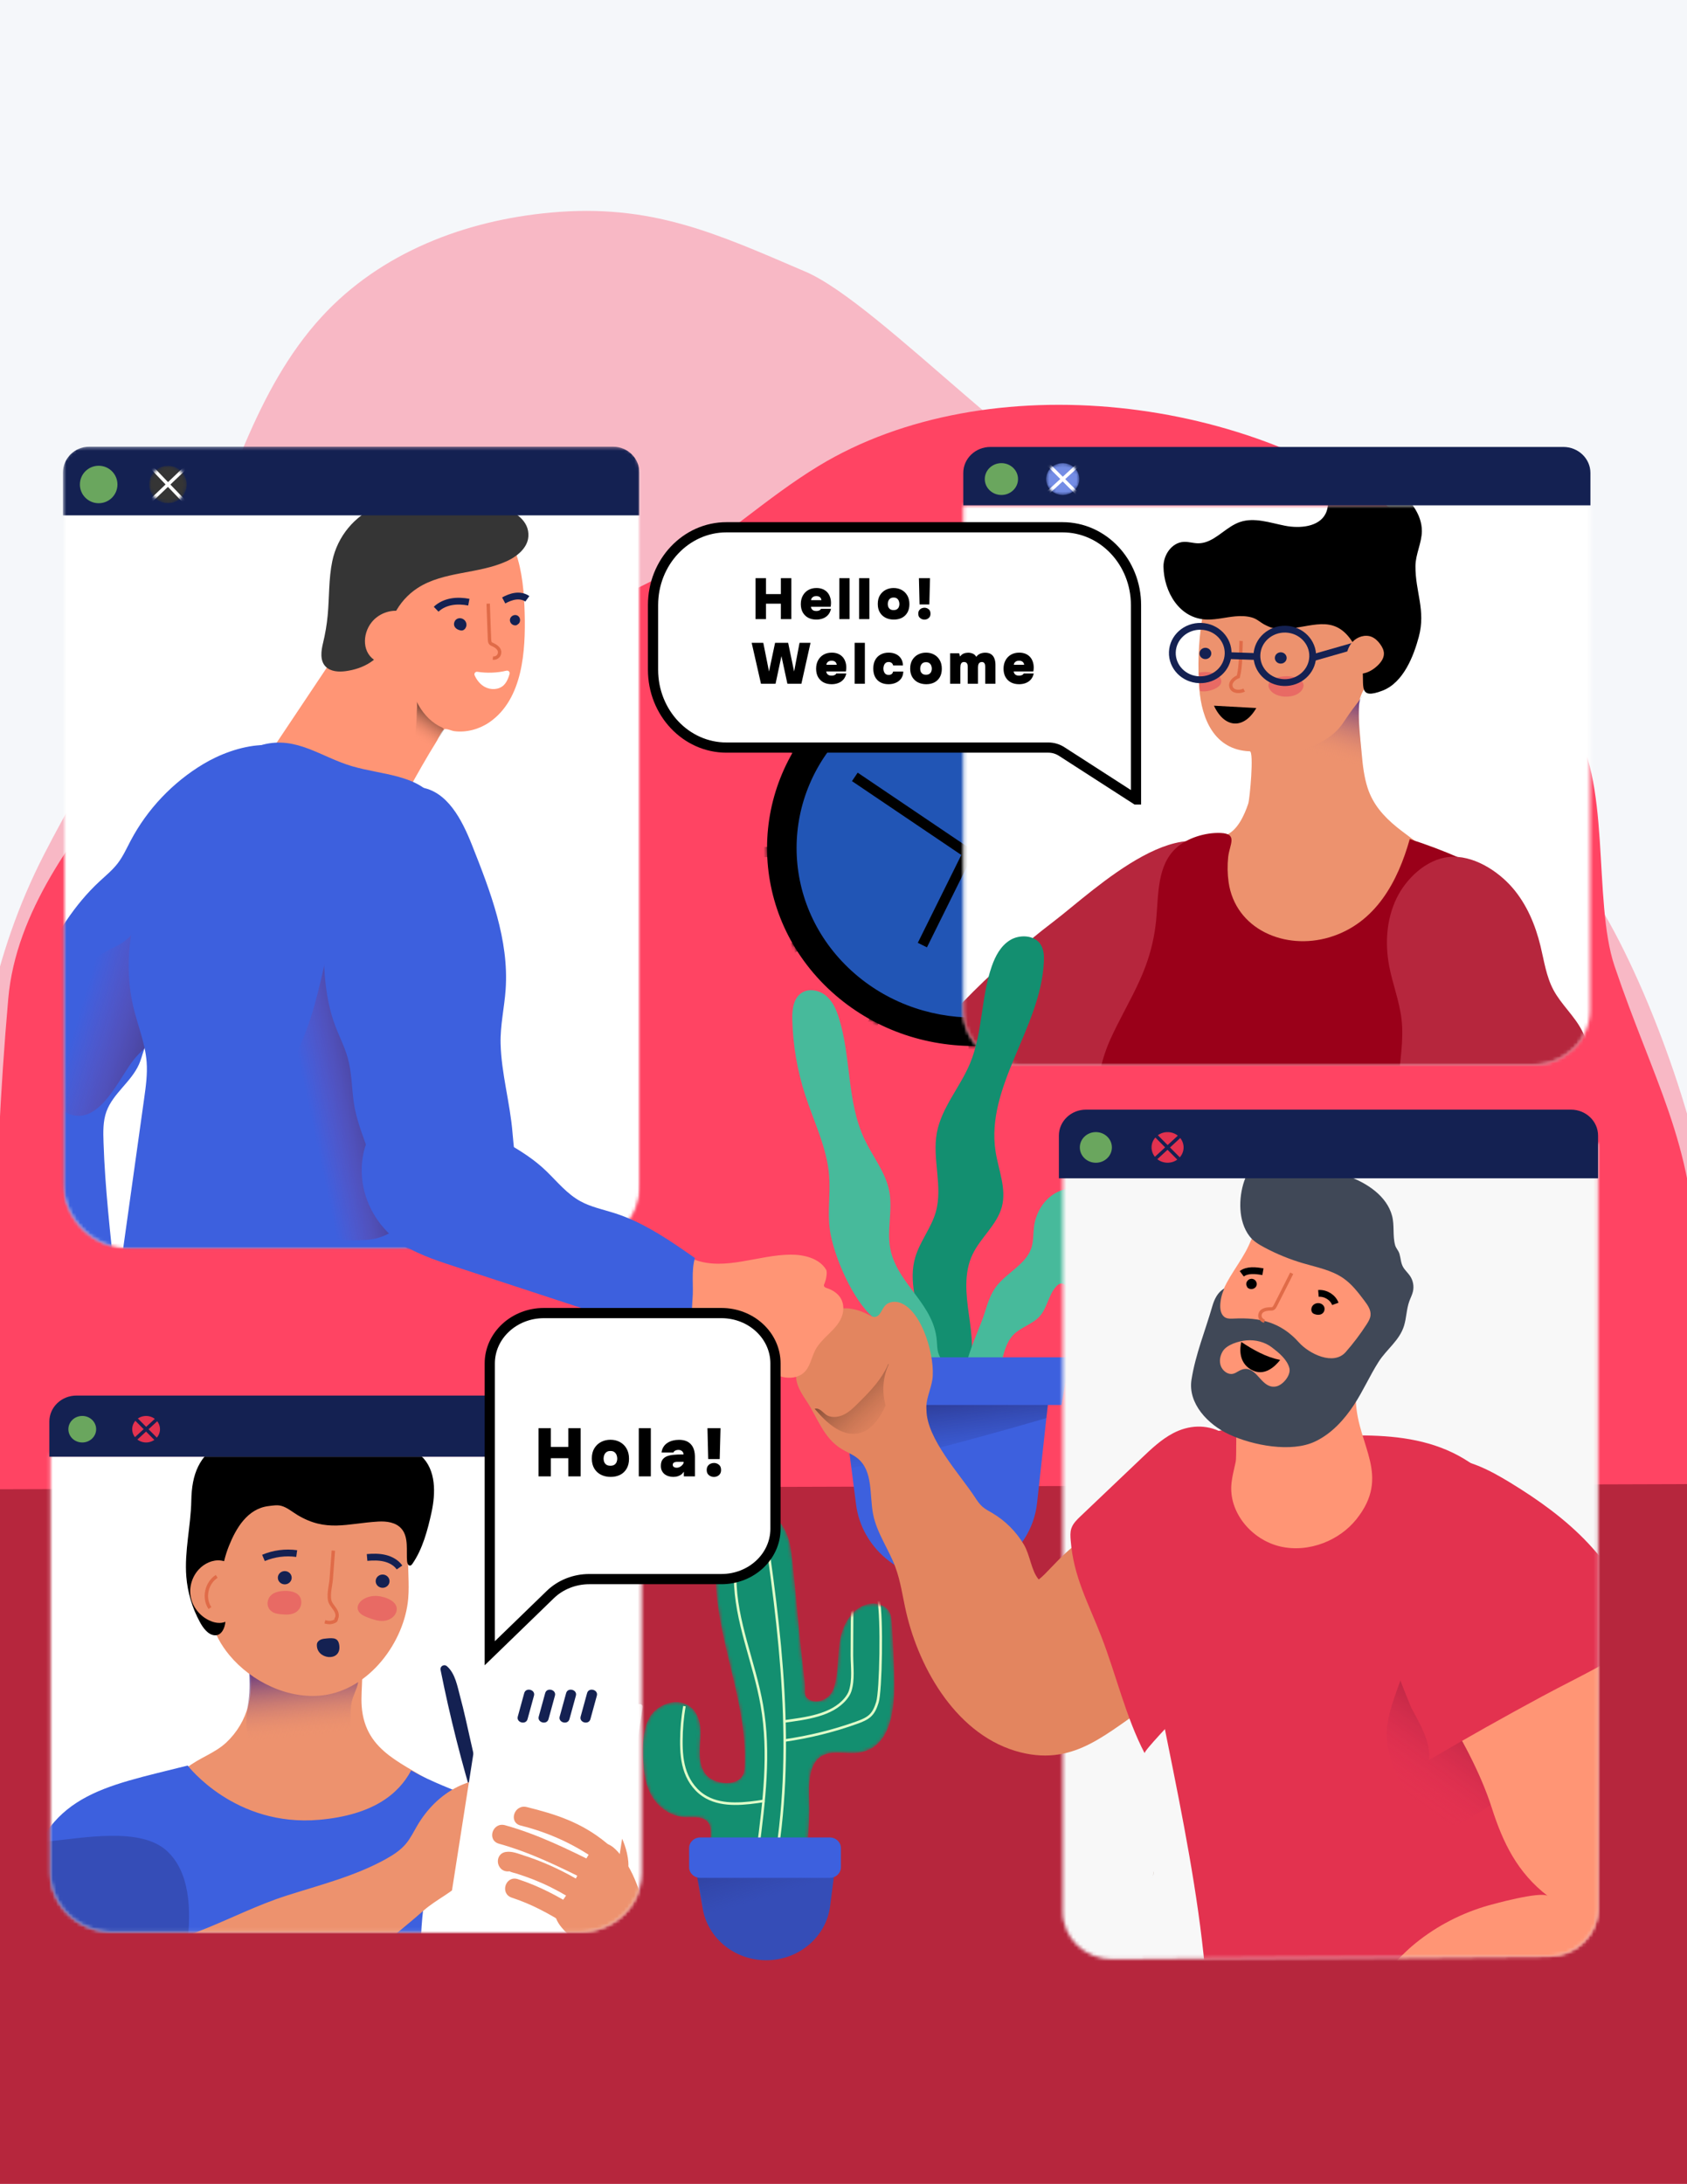
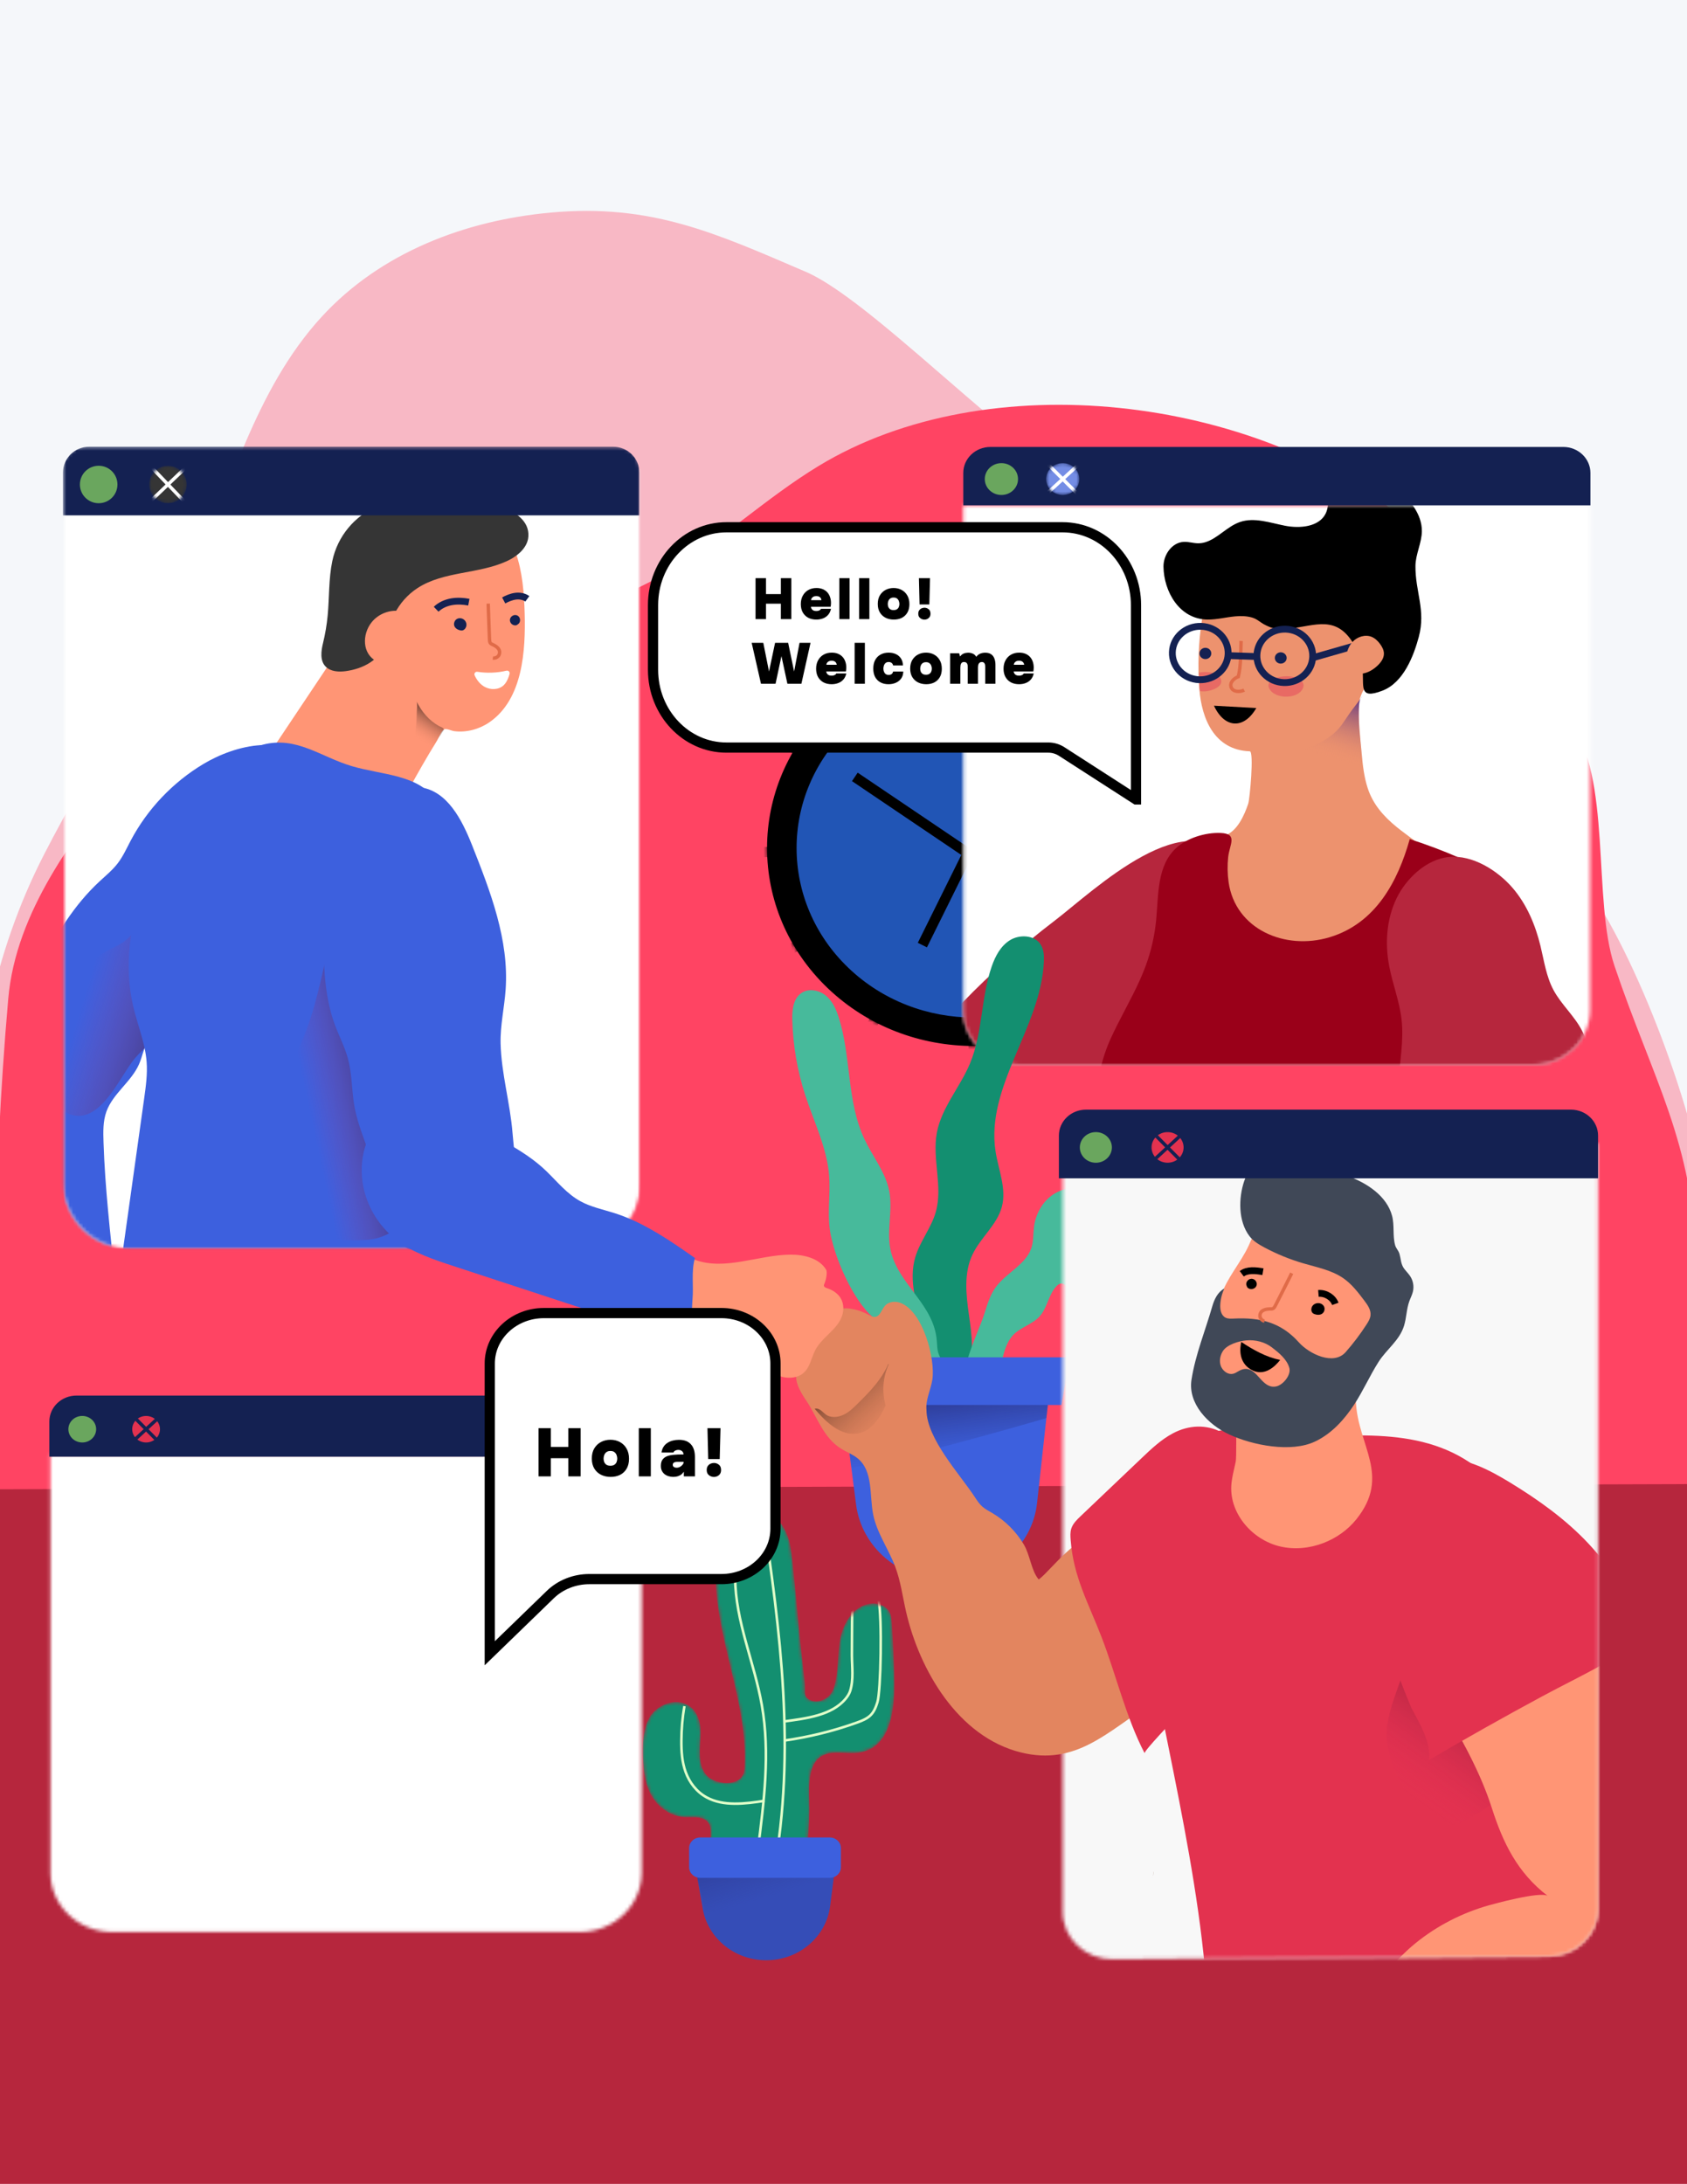
<svg xmlns="http://www.w3.org/2000/svg" width="496" height="642" viewBox="0 0 496 642" fill="none">
  <rect x="0" y="0" width="496" height="642" fill="#808080" stroke="none" />
  <g clip-path="url(#clip0_869_2)">
    <rect width="496" height="642" fill="#F5F7FA" />
    <g clip-path="url(#clip1_869_2)">
      <rect width="661" height="633" transform="translate(-83 38)" fill="#F5F7FA" />
      <path d="M578 38H-83V671H578V38Z" fill="#F5F7FA" />
      <path opacity="0.35" d="M436.25 500.846C367.393 510.608 297.07 510.793 227.156 510.947C169.447 511.075 111.69 511.203 54.091 508.351C30.477 507.18 13.62 504.573 2.012 486.815C-7.352 472.492 -7.663 455.084 -7.571 439.286C-7.188 374.024 -17.677 310.779 12.991 251.115C26.795 224.26 43.71 199.024 55.732 171.31C67.388 144.439 74.84 114.634 94.581 93.122C111.958 74.186 136.832 64.789 161.874 62.496C191.542 59.781 210.493 68.576 236.846 79.875C259.022 89.383 308.263 144.038 331.738 149.5C378.976 160.489 369.907 158.245 411.733 183C433.948 196.148 450.32 238.468 465.846 259.621C481.277 280.646 499.027 328.611 501.793 354.121C507.718 408.768 527.549 389.022 522.045 443.889C517.594 488.284 475.378 495.298 436.25 500.846Z" fill="#FF4463" />
      <path d="M428.486 563.332C421.792 565.063 414.968 566.408 408.241 567.57C344.595 578.559 279.595 578.765 214.972 578.94C161.63 579.084 108.245 579.228 55.004 576.016C33.178 574.699 17.597 571.765 6.867 551.778C-1.788 535.658 -2.075 516.065 -1.99 498.284C-1.793 457.488 -1.597 416.691 -1.401 375.896C-1.27 348.46 0.05 320.721 2.429 293.573C4.673 267.987 21.819 245.734 37.344 226.183C43.385 218.576 49.57 210.835 57.727 205.458C68.49 198.363 81.697 196.011 94.521 194.14C129.458 189.042 166.004 185.897 196.349 168.15C211.978 159.01 225.223 146.364 240.696 136.972C290.451 106.772 368.901 116.3 413.476 153.094C421.639 159.833 428.11 168.29 434.506 176.67C443.526 188.489 452.548 200.306 461.569 212.124C473.963 228.361 468.192 264.712 474.69 283.972C485.953 317.351 498.037 336.139 498.55 370.717C499.095 407.441 499.137 444.555 498.719 481.432C498.631 489.214 498.494 497.068 496.683 504.645C489.543 534.527 456.863 555.993 428.486 563.332Z" fill="#FF4463" />
      <path d="M243.668 208.5C267.194 185.971 305.338 185.971 328.864 208.5C352.39 231.03 352.39 267.557 328.864 290.087C305.338 312.616 267.194 312.617 243.668 290.087C220.142 267.558 220.142 231.029 243.668 208.5Z" fill="black" stroke="black" />
      <mask id="mask0_869_2" style="mask-type:luminance" maskUnits="userSpaceOnUse" x="225" y="191" width="123" height="117">
        <path d="M243.669 208.499C267.195 185.97 305.339 185.97 328.865 208.5C352.391 231.03 352.391 267.557 328.865 290.087C305.339 312.617 267.195 312.617 243.669 290.088C220.142 267.558 220.142 231.029 243.669 208.499Z" fill="white" stroke="white" stroke-width="1" />
      </mask>
      <g mask="url(#mask0_869_2)">
        <path d="M286.27 178.936V249.293" stroke="black" stroke-width="3" stroke-miterlimit="10" />
        <path d="M286.27 178.936V249.293" stroke="black" stroke-width="3" stroke-miterlimit="10" />
        <path d="M222.643 214.115L286.269 249.293" stroke="black" stroke-width="3" stroke-miterlimit="10" />
        <path d="M222.643 284.471L286.269 249.293" stroke="black" stroke-width="3" stroke-miterlimit="10" />
        <path d="M286.27 319.65V249.293" stroke="black" stroke-width="3" stroke-miterlimit="10" />
        <path d="M349.895 284.471L286.27 249.293" stroke="black" stroke-width="3" stroke-miterlimit="10" />
        <path d="M349.895 214.115L286.27 249.293" stroke="black" stroke-width="3" stroke-miterlimit="10" />
        <path d="M321.739 187.679L286.27 249.293" stroke="black" stroke-width="3" stroke-miterlimit="10" />
        <path d="M321.739 187.679L286.27 249.293" stroke="black" stroke-width="3" stroke-miterlimit="10" />
        <path d="M248.285 189.069L286.27 249.293" stroke="black" stroke-width="3" stroke-miterlimit="10" />
        <path d="M212.814 250.683L286.27 249.293" stroke="black" stroke-width="3" stroke-miterlimit="10" />
        <path d="M250.799 310.907L286.269 249.293" stroke="black" stroke-width="3" stroke-miterlimit="10" />
        <path d="M324.253 309.518L286.27 249.293" stroke="black" stroke-width="3" stroke-miterlimit="10" />
        <path d="M359.724 247.903L286.27 249.293" stroke="black" stroke-width="3" stroke-miterlimit="10" />
      </g>
      <path d="M249.1 213.703C269.625 194.047 302.904 194.047 323.43 213.703C343.955 233.359 343.955 265.228 323.43 284.885C302.904 304.54 269.625 304.54 249.1 284.884C228.575 265.228 228.575 233.359 249.1 213.703Z" fill="#2155B5" stroke="black" />
      <path d="M251.334 228.382L284.565 250.821L271.19 277.823" stroke="black" stroke-width="3" stroke-miterlimit="10" />
      <path d="M474.163 654.455L1.271 655.907C-15.447 655.958 -29.055 638.17 -29.122 616.177L-29.67 437.886L503.764 436.248L504.311 614.539C504.379 636.532 490.88 654.404 474.163 654.455Z" fill="#B6263D" />
      <mask id="mask1_869_2" style="mask-type:luminance" maskUnits="userSpaceOnUse" x="283" y="148" width="185" height="166">
        <path d="M450.664 313.012H300.035C290.747 313.012 283.217 305.801 283.217 296.906V148.543H467.482V296.905C467.482 305.801 459.952 313.012 450.664 313.012Z" fill="white" />
      </mask>
      <g mask="url(#mask1_869_2)">
        <path d="M509.691 137.7H253.963V337.412H509.691V137.7Z" fill="white" />
      </g>
      <mask id="mask2_869_2" style="mask-type:luminance" maskUnits="userSpaceOnUse" x="283" y="148" width="185" height="166">
        <path d="M450.664 313.012H300.035C290.747 313.012 283.217 305.801 283.217 296.906V148.543H467.482V296.905C467.482 305.801 459.952 313.012 450.664 313.012Z" fill="white" />
      </mask>
      <g mask="url(#mask2_869_2)">
        <path d="M260.23 322.161C273.958 302.732 290.812 285.338 309.98 270.734C321.444 261.998 350.007 234.181 363.017 254.439C370.463 266.033 363.58 284.823 356.868 295.277C345.552 312.899 330.03 327.522 315.083 342.272C305.285 351.939 295.045 362.211 282.768 369.025C275.744 372.923 264.866 378.653 256.949 375.012C249.021 371.366 245.886 360.017 246.448 352.416C247.171 342.636 252.339 333.7 257.926 325.485C258.685 324.37 259.452 323.263 260.23 322.161Z" fill="#B6263D" />
        <path d="M349.323 261.164C349.516 266.968 351.909 272.743 356.812 275.969C365.195 281.481 375.532 284.256 385.686 283.608C398.785 282.771 433.621 267.409 419.774 250.778C417.253 247.751 413.748 245.652 410.671 243.141C406.736 239.932 403.635 236.382 402.099 231.618C401.064 228.409 400.674 225.045 400.371 221.699C399.935 216.873 399.309 211.803 399.569 206.955C399.74 203.737 402.398 200.253 404.694 197.83C406.386 196.044 407.786 193.955 408.443 191.627C408.681 190.785 408.819 189.888 408.598 189.043C408.377 188.196 407.735 187.41 406.851 187.196C406.418 187.091 405.958 187.127 405.522 187.03C403.988 186.689 404.66 183.124 404.56 181.902C404.402 179.946 404.065 178.001 403.527 176.107C402.468 172.38 400.606 168.787 397.726 166.041C396.486 164.858 395.068 163.851 393.519 163.069C387.421 159.994 379.942 160.021 373.468 161.931C370.358 162.849 367.744 164.58 364.849 165.774C361.393 167.198 358.776 168.501 356.749 171.754C354.778 174.918 353.953 178.607 353.388 182.251C352.347 188.976 352.092 195.811 352.627 202.59C353.308 211.193 356.963 220.483 367.451 220.857C368.743 220.903 367.455 234.881 366.994 236.258C365.901 239.523 363.777 244.448 360.074 245.62C358.832 246.013 357.483 246.004 356.24 246.391C353.572 247.224 351.862 249.726 350.849 252.233C349.745 254.961 349.22 258.066 349.323 261.164Z" fill="#ED926E" />
        <path d="M374 199.88C373.978 199.894 373.955 199.909 373.933 199.924C373.449 200.246 373.047 200.722 372.96 201.279C372.869 201.857 373.126 202.442 373.493 202.912C375.313 205.254 380.117 205.404 382.256 203.441C382.975 202.78 383.499 201.771 383.151 200.877C382.97 200.413 382.581 200.049 382.16 199.762C380.085 198.345 376.082 198.545 374 199.88Z" fill="#E86A64" />
        <path d="M358.902 199.499C358.629 198.866 358.033 198.401 357.383 198.116C355.991 197.508 354.133 197.392 352.502 197.755C352.592 199.031 352.468 200.357 352.61 201.598C352.671 202.123 352.736 202.645 352.801 203.167C353.624 203.3 354.49 203.27 355.313 203.098C356.98 202.746 359.815 201.622 358.902 199.499Z" fill="#E86A64" />
        <path d="M354.211 159.444C353.562 159.623 352.887 159.721 352.179 159.708C350.808 159.685 349.465 159.23 348.094 159.288C344.514 159.44 342.032 163.162 342.079 166.594C342.177 173.823 346.699 182.048 355.032 182.13C357.784 182.158 360.481 181.43 363.223 181.183C364.856 181.037 366.556 181.08 368.134 181.54C369.632 181.977 370.516 182.956 371.82 183.631C372.646 184.058 373.501 184.448 374.41 184.674C375.513 184.947 376.668 184.973 377.806 184.905C385.473 184.452 391.912 180.519 397.235 188.125C398.995 190.639 400.1 193.543 400.542 196.536C401.25 201.336 399.081 205.886 406.48 203.024C412.642 200.641 415.63 192.857 417.145 187.212C419.252 179.362 416.107 174.027 416.16 166.391C416.184 162.923 418.005 159.641 418.045 156.172C418.104 150.977 414.227 146.546 410.209 143.054C407.442 140.649 404.34 138.357 400.668 137.686C396.999 137.015 392.665 138.457 391.227 141.76C389.968 144.653 391.154 148.156 389.751 150.988C387.821 154.883 382.223 155.413 377.811 154.549C373.4 153.686 368.788 152.002 364.551 153.46C360.759 154.763 357.894 158.424 354.211 159.444Z" fill="black" />
        <path d="M335.169 288.024C332.496 293.998 329.091 299.662 326.409 305.636C323.025 313.174 322.314 320.746 321.175 328.77C315.875 366.128 312.211 412.479 295.625 447.449C316.563 444.32 403.085 428.303 450.567 435.482C451.172 435.573 451.698 434.704 452.156 433.126C451.761 431.084 451.462 429.038 451.164 426.992C448.875 418.19 448.058 408.998 447.556 399.953C446.748 385.388 445.993 370.781 446.186 356.193C446.562 327.82 451.37 301.251 443.532 273.279C441.506 266.052 436.762 255.52 429.173 252.211C424.381 250.121 419.477 248.269 414.485 246.665C411.01 259.035 404.51 271.433 390.904 275.524C377.753 279.479 363.178 273.124 361.224 259.309C360.88 256.88 360.841 254.413 361.098 251.972C361.491 248.255 364.06 245.081 358.873 244.863C354.409 244.676 348.998 246.341 345.77 249.319C340.162 254.496 340.63 262.991 339.929 270.42C339.496 275.007 338.463 279.54 336.863 283.884C336.348 285.285 335.778 286.663 335.169 288.024Z" fill="#9A0019" />
        <path d="M434.541 382.268C434.953 382.393 435.367 382.51 435.783 382.618C441.796 384.188 448.156 384.189 454.339 383.447C457.07 383.119 459.856 382.624 462.207 381.256C465.79 379.172 467.875 375.356 469.17 371.539C472.023 363.134 471.851 354.016 470.272 345.309C469.3 339.954 467.809 334.667 467.444 329.243C466.848 320.367 469.191 310.89 465.089 302.911C462.884 298.623 459.021 295.285 456.745 291.032C454.601 287.029 453.987 282.465 452.922 278.083C451.425 271.933 448.92 265.9 444.729 261.024C440.422 256.01 433.04 251.211 425.949 251.935C419.179 252.626 413.296 258.474 410.593 264.099C407.642 270.239 407.175 277.304 408.431 283.956C409.423 289.205 411.441 294.262 412.061 299.563C412.799 305.87 411.539 312.146 411.1 318.425C410.645 324.929 411.958 331.211 412.561 337.66C413.636 349.154 413.059 363.154 420.459 372.971C423.855 377.477 428.996 380.594 434.541 382.268Z" fill="#B6263D" />
        <path d="M396.688 209.87C396.066 210.78 395.445 211.69 394.825 212.599C390.367 219.129 381.052 221.695 373.123 221.322C374.54 221.389 376.681 225.362 377.232 226.39C378.271 228.328 379.482 230.245 380.37 232.279C382.315 236.738 383.989 241.301 385.601 245.877C387.432 249.154 389.738 253.209 388.495 253.504C393.875 252.222 395.629 246.474 397.87 242.32C400.585 237.285 401.086 231.637 400.745 226.054C400.364 219.823 399.111 213.608 399.595 207.385C399.67 206.417 399.821 205.38 400.515 204.674C399.324 206.462 397.903 208.09 396.688 209.87Z" fill="url(#paint0_linear_869_2)" />
        <path d="M356.918 207.454C360.039 214.158 365.712 214.47 369.373 208.139Z" fill="black" />
        <path d="M385.947 193.084C385.789 197.42 381.989 200.81 377.462 200.658C372.934 200.506 369.393 196.868 369.552 192.532C369.711 188.196 373.51 184.805 378.038 184.957C382.566 185.11 386.107 188.749 385.947 193.084Z" stroke="#142152" stroke-width="2" stroke-miterlimit="10" />
        <path d="M364.85 188.71C364.872 188.616 364.887 188.521 364.894 188.426C364.767 191.83 364.879 195.68 364.079 198.924C362.885 199.35 361.376 200.644 362.016 202.136C362.6 203.497 364.667 203.443 365.802 202.864" stroke="#E06B48" stroke-miterlimit="10" />
        <path d="M361.082 192.248C360.924 196.584 357.124 199.975 352.596 199.823C348.068 199.671 344.528 196.032 344.687 191.696C344.845 187.36 348.645 183.97 353.173 184.122C357.701 184.274 361.242 187.912 361.082 192.248Z" stroke="#142152" stroke-width="2" stroke-miterlimit="10" />
        <path d="M361.066 192.72L369.536 193.005" stroke="#142152" stroke-width="2" stroke-miterlimit="10" />
        <path d="M385.426 193.518L401.081 189.039" stroke="#142152" stroke-width="2" stroke-miterlimit="10" />
        <path d="M378.288 193.556C378.209 194.471 377.369 195.152 376.413 195.076C375.457 195 374.746 194.197 374.824 193.281C374.904 192.366 375.743 191.685 376.699 191.761C377.655 191.837 378.366 192.641 378.288 193.556Z" fill="#142152" />
        <path d="M356.132 192.23C356.052 193.146 355.213 193.827 354.257 193.751C353.301 193.675 352.59 192.871 352.668 191.956C352.747 191.04 353.587 190.359 354.543 190.434C355.5 190.51 356.211 191.314 356.132 192.23Z" fill="#142152" />
      </g>
      <mask id="mask3_869_2" style="mask-type:luminance" maskUnits="userSpaceOnUse" x="283" y="148" width="185" height="166">
        <path d="M450.664 313.012H300.035C290.747 313.012 283.217 305.801 283.217 296.906V148.543H467.482V296.905C467.482 305.801 459.952 313.012 450.664 313.012Z" fill="white" />
      </mask>
      <g mask="url(#mask3_869_2)">
        <path d="M395.72 194.123C395.776 192.157 396.323 190.129 397.691 188.663C399.059 187.197 401.365 186.439 403.257 187.202C404.283 187.616 405.09 188.415 405.737 189.282C406.371 190.134 406.894 191.119 406.891 192.165C406.888 193.55 405.973 194.785 404.932 195.746C403.767 196.821 402.348 197.707 400.755 197.979C399.162 198.252 397.384 197.824 396.329 196.649C395.274 195.474 395.169 193.524 396.3 192.417" fill="#ED926E" />
      </g>
      <path d="M467.604 148.543H283.217V139.024C283.217 134.808 286.786 131.39 291.188 131.39H459.631C464.033 131.39 467.603 134.808 467.603 139.024V148.543H467.604Z" fill="#142152" />
      <path d="M294.425 145.507C297.124 145.507 299.311 143.413 299.311 140.828C299.311 138.244 297.124 136.149 294.425 136.149C291.727 136.149 289.539 138.244 289.539 140.828C289.539 143.413 291.727 145.507 294.425 145.507Z" fill="#6AA65E" />
      <mask id="mask4_869_2" style="mask-type:luminance" maskUnits="userSpaceOnUse" x="307" y="136" width="11" height="10">
        <path d="M317.336 140.623C317.455 143.205 315.365 145.39 312.669 145.504C309.974 145.618 307.692 143.616 307.573 141.035C307.454 138.453 309.544 136.268 312.24 136.154C314.937 136.04 317.218 138.042 317.336 140.623Z" fill="white" />
      </mask>
      <g mask="url(#mask4_869_2)">
        <path d="M317.336 140.623C317.455 143.205 315.365 145.39 312.669 145.504C309.974 145.618 307.692 143.616 307.573 141.035C307.454 138.453 309.544 136.268 312.24 136.154C314.937 136.04 317.218 138.042 317.336 140.623Z" fill="#748DE5" />
      </g>
      <mask id="mask5_869_2" style="mask-type:luminance" maskUnits="userSpaceOnUse" x="307" y="136" width="11" height="10">
        <path d="M317.336 140.623C317.455 143.205 315.365 145.39 312.669 145.504C309.974 145.618 307.692 143.616 307.573 141.035C307.454 138.453 309.544 136.268 312.24 136.154C314.937 136.04 317.218 138.042 317.336 140.623Z" fill="white" />
      </mask>
      <g mask="url(#mask5_869_2)">
        <path d="M306.768 135.134L318.145 146.523" stroke="white" stroke-miterlimit="10" />
        <path d="M306.51 146.276L318.402 135.381" stroke="white" stroke-miterlimit="10" />
      </g>
      <path d="M271.46 390.848C269.576 383.855 267.049 376.531 269.103 369.582C270.471 364.95 273.768 361.003 275.11 356.364C277.295 348.814 274.012 340.689 275.448 332.977C276.814 325.642 282.227 319.651 285.142 312.744C288.98 303.65 288.346 293.342 291.598 284.041C292.642 281.053 294.219 278.04 296.998 276.352C299.777 274.665 303.997 274.856 305.841 277.466C306.893 278.957 306.988 280.873 306.912 282.671C306.085 302.004 289.72 319.371 292.712 338.508C293.563 343.953 295.983 349.446 294.554 354.779C293.136 360.064 288.264 363.837 285.916 368.81C283.347 374.246 284.033 380.524 284.865 386.437C285.698 392.351 286.595 398.556 284.386 404.135C283.239 407.033 273.784 417.021 270.469 411.831C270.078 411.217 272.98 403.917 273.067 402.538C273.317 398.623 272.475 394.617 271.46 390.848Z" fill="#138F70" />
      <path d="M263.951 399.275C263.95 399.125 263.944 398.975 263.937 398.825C263.693 394.218 260.334 390.319 256.717 387.273C250.722 382.223 245.028 369.086 243.978 361.445C243.256 356.191 244.191 350.848 243.773 345.563C243.128 337.398 239.318 329.821 236.771 322.003C234.423 314.797 233.13 307.277 232.944 299.73C232.869 296.746 233.269 293.233 235.948 291.71C238.148 290.459 241.125 291.192 243.011 292.847C244.897 294.503 245.899 296.877 246.637 299.223C250.311 310.896 248.925 323.855 254.195 334.954C256.599 340.019 260.354 344.601 261.434 350.069C262.607 356.014 260.444 362.28 261.991 368.146C264.58 377.974 274.616 383.546 275.438 394.18C275.53 395.375 275.528 396.592 275.881 397.743C276.423 399.514 277.743 400.95 278.804 402.49C281.559 406.495 285.948 415.295 281.474 418.8C273.309 425.199 263.717 411.647 263.565 404.974C263.523 403.07 263.972 401.176 263.951 399.275Z" fill="#47BA9B" />
      <path d="M289.518 385.885C290.33 383.242 291.17 380.545 292.831 378.297C295.908 374.134 301.611 371.749 303.226 366.889C303.895 364.879 303.744 362.713 304.014 360.619C304.495 356.886 306.456 353.248 309.689 351.113C312.923 348.979 317.458 348.575 320.815 350.525C325.165 353.048 326.489 358.409 327.313 363.215C329.872 378.15 331.175 394.337 323.586 407.612C323.237 408.223 322.846 408.849 322.227 409.213C320.46 410.251 318.271 408.559 317.3 406.805C312.628 398.363 318.464 387.193 313.858 378.717C313.494 378.048 312.944 377.334 312.156 377.299C311.531 377.273 310.986 377.696 310.57 378.143C308.23 380.656 307.944 384.471 305.628 387.003C303.538 389.288 300.149 390.14 297.975 392.352C296.16 394.199 295.416 396.757 294.734 399.206C293.502 403.626 292.166 421.354 285.344 413.663C279.383 406.947 287.377 392.86 289.518 385.885Z" fill="#47BA9B" />
      <path d="M278.753 464.385H277.802C264.511 464.385 253.308 454.891 251.691 442.258L247.5 409.517H308.452L304.916 441.82C303.512 454.646 292.221 464.385 278.753 464.385Z" fill="#3D60DE" />
      <path d="M276.407 425.545C286.732 422.815 297.026 419.972 307.273 416.983C307.398 416.938 307.524 416.89 307.651 416.844L308.453 409.517H247.5L250.324 431.575C259.03 429.519 267.855 427.808 276.407 425.545Z" fill="url(#paint1_linear_869_2)" />
      <path d="M312.11 413.018H245.062L241.404 399.01H314.548L312.11 413.018Z" fill="#3D60DE" />
      <mask id="mask6_869_2" style="mask-type:luminance" maskUnits="userSpaceOnUse" x="312" y="336" width="158" height="240">
        <path d="M455.381 575.083L327.132 575.96C319.04 576.016 312.451 569.749 312.451 562.001V336.148H469.855V561.124C469.854 568.795 463.391 575.028 455.381 575.083Z" fill="white" />
      </mask>
      <g mask="url(#mask6_869_2)">
        <path d="M491.215 334.883H301.207V577.138H491.215V334.883Z" fill="#F8F8F8" />
      </g>
      <mask id="mask7_869_2" style="mask-type:luminance" maskUnits="userSpaceOnUse" x="312" y="336" width="158" height="240">
        <path d="M455.381 575.083L327.132 575.96C319.04 576.016 312.451 569.749 312.451 562.001V336.148H469.855V561.124C469.854 568.795 463.391 575.028 455.381 575.083Z" fill="white" />
      </mask>
      <g mask="url(#mask7_869_2)">
        <path d="M383.624 606.192V512.433C383.624 496.206 397.36 483.052 414.306 483.052H448.09C465.035 483.052 478.772 496.207 478.772 512.433V617.252C478.772 640.403 458.992 659.344 434.818 659.344H384.214H324.674C321.819 659.344 319.504 657.127 319.504 654.393C319.504 651.658 321.819 649.441 324.674 649.441H338.464C363.405 649.44 383.624 630.078 383.624 606.192Z" fill="white" />
        <path d="M338.859 551.973L338.85 551.972C338.888 551.844 338.911 551.709 338.947 551.578L338.859 551.973Z" fill="#7A483A" />
-         <path d="M361.928 446.948L361.479 448.993L361.928 446.948Z" fill="#7A483A" />
        <path d="M339.229 550.421C339.154 550.815 339.049 551.197 338.945 551.579L339.274 550.092C339.255 550.202 339.25 550.311 339.229 550.421Z" fill="#7A483A" />
        <path d="M310.685 637.274C330.879 610.416 373.676 614.219 390.07 582.826C390.599 581.814 391.104 580.773 391.87 579.914C394.389 577.089 398.817 576.979 402.695 576.993C424.672 577.069 446.466 573.921 468.066 570.342C480.91 568.213 480.721 570.116 485.344 581.549C488.793 590.08 491.82 598.829 492.67 607.996C493.834 620.546 490.367 634.145 480.561 642.544C475.233 647.108 468.489 649.812 461.853 652.356C429.765 664.652 396.908 675.107 363.517 683.645C357.256 685.245 350.891 686.789 344.412 686.74C331.997 686.646 319.821 680.256 313.061 670.283C303.525 656.219 304.358 645.69 310.685 637.274Z" fill="#404857" />
        <path d="M339.437 434.039C340.878 431.912 342.616 429.832 344.692 427.787C350.285 422.278 358.774 418.78 366.452 421.014C367.915 421.44 369.315 422.06 370.804 422.397C372.675 422.82 374.622 422.782 376.544 422.741C396.611 422.32 418.511 418.608 435.185 432.173C441.013 436.914 444.615 443.666 447.539 450.432C460.913 481.37 464.926 518.205 464.938 551.445C464.941 557.749 464.699 564.258 461.929 569.977C454.484 585.351 432.379 584.609 417.366 586.73C397.532 589.532 374.901 599.463 355.243 594.107C353.951 552.325 340.406 505.121 334.284 463.734C332.626 452.526 333.451 442.878 339.437 434.039Z" fill="#E3324F" />
        <path d="M416.121 531.513C418.125 534.528 420.548 536.827 423.29 537.208C428.3 537.904 437.743 530.958 441.609 528.217C447.942 523.728 453.29 517.953 457.12 511.355C462.781 501.599 462.151 493.519 461.504 482.833C461.281 479.159 461.054 475.455 460.068 471.899C457.773 463.622 450.888 456.393 442.181 454.442C433.473 452.491 423.398 456.55 419.646 464.323C418.11 467.506 417.641 471.047 417.027 474.503C415.969 480.476 414.428 486.37 412.426 492.117C410.741 496.948 408.72 501.717 407.932 506.754C406.589 515.348 411.393 524.402 416.121 531.513Z" fill="url(#paint2_linear_869_2)" />
        <path d="M389.114 453.594C392.891 452.142 396.292 449.729 398.771 446.636C409.057 433.807 399.238 425.068 398.649 412.073C398.221 402.617 405.053 393.16 401.897 384.191C401.277 382.429 399.469 380.509 397.73 381.339C397.128 381.628 396.728 382.187 396.357 382.725C387.72 395.197 376.247 394.175 361.389 396.744C363.31 396.412 363.764 427.548 363.321 429.665C362.819 432.068 362.13 434.45 362.011 436.898C361.62 444.973 368.136 452.65 376.33 454.595C380.572 455.604 385.059 455.152 389.114 453.594Z" fill="#FF9575" />
        <path d="M373.62 417.137C378.019 417.461 382.272 415.61 386.221 412.359C389.648 409.537 392.487 406.124 395.766 403.145C397.734 401.356 399.886 399.696 401.384 397.529C403.374 394.65 404.032 391.138 404.655 387.738C405.431 383.5 406.8 379.649 405.788 375.28C405.219 372.828 403.954 370.582 402.631 368.413C400.492 364.91 397.823 361.687 395.782 358.19C393.701 354.625 390.338 352.512 386.202 351.536C384.062 351.031 381.807 350.783 379.656 351.248C376.26 351.982 373.502 354.425 371.6 357.219C369.697 360.012 368.505 363.181 367.096 366.232C364.785 371.236 360.652 375.748 359.031 380.899C357.109 387.006 354.764 392.913 356.328 399.4C357.789 405.454 361.058 411.261 366.6 414.725C368.965 416.2 371.313 416.967 373.62 417.137Z" fill="#FF9575" />
        <path d="M411.485 368.684C411.457 368.587 411.427 368.491 411.393 368.394C411.099 367.536 410.431 366.928 410.186 366.05C409.412 363.266 410.034 360.243 409.289 357.424C407.746 351.596 401.92 347.712 396.025 345.639C390.13 343.567 383.774 342.75 378.079 340.216C377.118 339.788 376.154 339.305 375.101 339.189C373.952 339.062 372.791 339.389 371.763 339.894C368.825 341.335 366.85 344.173 365.822 347.176C364.136 352.1 363.989 358.978 367.367 363.395C368.473 364.842 370.106 365.828 371.741 366.703C375.354 368.636 379.183 370.201 383.141 371.362C387.202 372.553 391.515 373.371 394.954 375.756C397.445 377.482 399.292 379.909 401.095 382.293C402.079 383.593 403.111 385.051 402.955 386.65C402.86 387.626 402.329 388.506 401.79 389.34C399.956 392.184 397.905 394.899 395.659 397.458C392.067 401.551 384.885 397.968 381.896 394.626C376.658 388.769 370.598 387.23 362.736 387.616C361.931 387.655 361.081 387.708 360.359 387.363C359.053 386.736 358.717 385.099 358.771 383.702C358.837 382.005 359.247 380.321 359.972 378.773C358.048 379.817 357.033 381.914 356.446 383.956C354.377 391.161 351.47 398.178 350.313 405.601C349.233 412.54 355.079 418.774 361.499 421.731C368.35 424.887 379.626 427.09 386.644 423.759C391.516 421.447 395.22 417.344 398.117 412.939C400.787 408.876 402.719 404.421 405.325 400.33C407.704 396.598 411.494 394.061 412.821 389.681C413.53 387.341 413.523 384.833 414.353 382.532C414.698 381.577 415.185 380.664 415.418 379.679C415.786 378.12 415.471 376.422 414.564 375.08C413.94 374.157 413.057 373.404 412.512 372.435C411.85 371.252 411.848 369.938 411.485 368.684ZM359.842 402.925C359.453 402.538 359.145 402.075 358.962 401.608C358.409 400.209 358.7 398.592 359.467 397.288C360.649 395.278 364.219 394.212 366.488 394.025C369.136 393.807 371.891 394.499 373.976 396.103C376.008 397.667 378.449 399.646 379.093 402.189C379.578 404.104 377.525 406.76 375.635 407.442C375.017 407.664 374.33 407.706 373.687 407.561C370.351 406.805 369.027 401.21 365.048 402.647C363.741 403.119 362.946 404.164 361.473 403.851C360.861 403.723 360.297 403.376 359.842 402.925Z" fill="#404857" />
        <path d="M364.953 394.499C364.559 396.198 364.036 400.408 367.803 402.608C371.735 404.905 375.016 401.543 376.378 399.78C372.229 398.937 368.619 396.901 364.953 394.499Z" fill="black" />
        <path d="M502.538 556.517C503.93 564.099 506.593 572.933 502.001 579.571C497.557 585.996 487.05 591.308 480.14 594.853C464.211 603.025 445.91 607.042 427.853 605.925C418.177 605.328 408.295 603.359 398.926 605.752C391.407 607.671 384.932 612.245 377.633 614.83C370.514 617.352 325.234 617.046 341.991 604.272C346.238 601.033 350.486 597.795 354.733 594.558C357.031 592.807 359.348 591.042 361.971 589.777C366.777 587.459 372.282 586.959 377.641 586.498C384.659 585.894 393.88 586.588 400.411 584.068C406.149 581.853 410.577 576.012 415.065 572.165C421.203 566.902 428.517 562.925 436.354 560.505C438.746 559.765 453.083 555.843 455.072 557.37C446.109 550.488 441.877 541.688 438.601 531.436C435.348 521.255 429.495 510.498 423.752 501.329C421.912 498.391 419.924 495.464 419.002 492.152C418.165 489.14 418.257 485.97 418.458 482.86C418.826 477.164 419.54 471.487 420.597 465.871C421.426 461.458 422.488 457.021 424.684 453.061C428.28 446.574 436.779 441.268 444.752 442.571C450.572 443.521 454.63 448.246 457.676 452.719C463.755 461.647 466.775 476.164 476.22 482.498C478.75 484.194 481.731 485.321 483.879 487.445C486.426 489.962 487.446 493.513 488.374 496.903C490.846 505.934 493.319 514.963 495.791 523.993C498.456 533.728 500.838 543.4 502.049 553.408C502.172 554.414 502.342 555.453 502.538 556.517Z" fill="#FF9575" />
        <path d="M407.372 481.468C407.167 480.824 406.965 480.18 406.764 479.534C403.817 470.021 401.427 460.021 403.136 450.235C404.858 440.38 412.839 428.596 424.427 428.686C431.475 428.741 437.976 432.16 443.923 435.781C452.307 440.887 460.35 446.639 466.989 453.719C474.79 462.039 480.444 471.959 486.027 481.78C486.216 482.111 486.409 482.494 486.28 482.851C486.173 483.146 485.872 483.331 485.591 483.489C480.85 486.144 475.573 486.855 470.861 489.481C465.167 492.655 459.266 495.521 453.522 498.616C442.274 504.677 431.144 510.936 420.139 517.391C420.719 511.946 417.421 506.786 414.894 501.945C412.09 495.227 409.557 488.395 407.372 481.468Z" fill="#E3324F" />
        <path d="M379.781 374.298C378.715 376.383 377.673 378.479 376.62 380.571C376.076 381.649 375.529 382.728 374.977 383.802C374.308 385.102 374.035 384.659 372.633 384.845C371.993 384.93 371.333 385.123 370.896 385.578C370.48 386.008 370.322 386.653 370.495 387.216C370.667 387.779 371.163 388.24 371.755 388.39" stroke="#E06B48" stroke-miterlimit="10" />
        <path d="M387.94 383.105C386.967 382.927 385.978 383.439 385.65 384.343C385.453 384.885 385.522 385.658 386.004 386.041C386.288 386.266 386.653 386.377 387.015 386.451C388.14 386.68 389.201 386.235 389.415 385.075C389.591 384.114 388.918 383.285 387.94 383.105Z" fill="black" />
        <path d="M368.368 375.973C367.792 375.816 367.25 376.014 366.881 376.385C366.871 376.393 366.865 376.402 366.857 376.411C366.574 376.706 366.397 377.101 366.409 377.527C366.413 377.697 366.462 377.837 366.53 377.96C366.586 378.225 366.712 378.483 366.979 378.667C367.748 379.196 368.881 378.941 369.332 378.153C369.8 377.335 369.299 376.226 368.368 375.973Z" fill="black" />
        <path d="M387.633 380.22C389.749 380.047 391.902 381.38 392.604 383.3" stroke="black" stroke-width="2" stroke-miterlimit="10" />
        <path d="M365.096 374.453C366.791 373.181 369.202 373.48 371.321 373.841" stroke="black" stroke-width="2" stroke-miterlimit="10" />
      </g>
      <path d="M348.887 493.042C345.792 496.184 341.993 498.605 338.233 500.996C325.643 509 316.391 519.181 300.154 515.158C281.606 510.561 270.322 490.824 266.42 473.899C265.395 469.45 264.823 464.881 263.217 460.592C261.261 455.37 257.801 450.648 256.72 445.196C255.583 439.461 256.787 432.498 252.155 428.705C250.724 427.534 248.921 426.88 247.343 425.9C241.998 422.584 240.308 416.535 237.013 411.681C232.561 405.126 233.463 402.947 237.568 395.964C239.51 392.66 241.296 387.57 244.851 385.489C247.961 383.669 252.553 384.941 255.454 386.553C255.983 386.846 256.545 387.162 257.155 387.134C258.782 387.062 259.18 384.942 260.259 383.774C261.315 382.629 263.187 382.434 264.678 382.98C271.374 385.435 275.065 399.499 274.124 405.577C273.661 408.567 272.112 411.438 272.396 414.449C272.396 422.898 282.249 433.409 286.622 440.108C287.275 441.108 287.939 442.121 288.848 442.917C289.702 443.666 290.737 444.191 291.724 444.77C295.569 447.029 298.765 450.26 301.003 454.006C302.893 457.171 303.169 461.707 305.402 464.322C306.682 463.33 307.749 462.151 308.876 460.977C311.9 457.828 314.97 454.642 318.733 452.338C327.523 446.959 344.146 442.922 353.691 447.516C355.945 448.6 358.146 449.902 359.748 451.767C364.699 457.532 362.333 466.089 359.721 473.12C357.118 480.13 354.38 487.346 349.11 492.814C349.035 492.889 348.961 492.966 348.887 493.042Z" fill="#E3855F" />
      <path d="M360.402 445.868C359.113 439.65 360.652 434.731 362.197 428.641C362.471 427.56 362.748 426.448 362.596 425.344C362.344 423.501 360.908 421.96 359.209 421.06C354.604 418.622 349.458 418.919 344.892 421.328C341.414 423.164 338.548 425.88 335.731 428.561C329.732 434.269 323.731 439.978 317.732 445.686C316.62 446.743 315.471 447.86 314.995 449.289C314.616 450.431 314.704 451.66 314.798 452.854C315.636 463.556 319.953 471.129 323.837 481.157C328.125 492.231 331.038 504.863 336.537 515.395C336.291 514.703 345.088 505.643 345.934 504.513C350.367 498.595 354.502 492.447 357.72 485.834C361.309 478.457 363.739 470.417 364.028 462.25C364.23 456.51 361.544 451.381 360.402 445.868Z" fill="#E3324F" />
      <path d="M261.261 401.065C261.22 401.036 261.18 401.004 261.139 400.974C261.085 401.137 261.019 401.298 260.947 401.455C260.065 403.406 258.88 405.193 257.53 406.878C255.876 408.942 253.974 410.851 252.079 412.718C250.889 413.891 249.667 415.078 248.15 415.83C246.721 416.539 244.889 416.848 243.381 416.173C242.133 415.616 241.107 413.698 239.514 414.13C242.92 418.134 248.104 423.377 254.035 420.826C256.628 419.71 259.058 416.319 260.37 413.163C259.287 409.184 259.541 404.91 261.255 401.17C261.258 401.134 261.259 401.099 261.261 401.065Z" fill="url(#paint3_linear_869_2)" />
      <path d="M319.298 326.696H461.882C466.029 326.696 469.353 329.91 469.354 333.83V345.883H311.826V333.83C311.826 329.91 315.151 326.696 319.298 326.696Z" fill="#142152" stroke="#142152" />
      <path d="M322.196 332.298C325.093 332.297 327.41 334.556 327.41 337.304C327.41 340.052 325.093 342.311 322.196 342.311C319.299 342.311 316.982 340.053 316.982 337.304C316.982 334.642 319.157 332.44 321.927 332.305L322.196 332.298Z" fill="#6AA65E" stroke="#142152" />
      <mask id="mask8_869_2" style="mask-type:luminance" maskUnits="userSpaceOnUse" x="337" y="331" width="12" height="12">
        <path d="M343.053 332.303C345.946 332.179 348.365 334.339 348.49 337.085C348.616 339.829 346.405 342.183 343.511 342.305C340.617 342.427 338.199 340.269 338.073 337.523C337.948 334.779 340.159 332.425 343.053 332.303Z" fill="white" stroke="white" />
      </mask>
      <g mask="url(#mask8_869_2)">
        <path d="M343.053 332.303C345.946 332.179 348.365 334.339 348.49 337.085C348.616 339.829 346.405 342.183 343.511 342.305C340.617 342.427 338.199 340.269 338.073 337.523C337.948 334.779 340.159 332.425 343.053 332.303Z" fill="#E3324F" stroke="#142152" />
      </g>
      <mask id="mask9_869_2" style="mask-type:luminance" maskUnits="userSpaceOnUse" x="337" y="331" width="12" height="12">
        <path d="M343.053 332.303C345.946 332.179 348.365 334.339 348.49 337.085C348.616 339.829 346.405 342.183 343.511 342.305C340.617 342.427 338.199 340.269 338.073 337.523C337.948 334.779 340.159 332.425 343.053 332.303Z" fill="white" stroke="white" />
      </mask>
      <g mask="url(#mask9_869_2)">
        <path d="M336.629 330.602L349.932 344.005" stroke="#142152" stroke-miterlimit="10" />
        <path d="M336.328 343.715L350.234 330.893" stroke="#142152" stroke-miterlimit="10" />
      </g>
      <mask id="mask10_869_2" style="mask-type:luminance" maskUnits="userSpaceOnUse" x="14" y="427" width="175" height="141">
        <path d="M170.487 567.944H33.003C22.969 567.944 14.836 560.154 14.836 550.547V427.547H188.654V550.547C188.654 560.154 180.52 567.944 170.487 567.944Z" fill="white" />
      </mask>
      <g mask="url(#mask10_869_2)">
        <path d="M216.678 422.777H-13.516V603.922H216.678V422.777Z" fill="white" />
      </g>
      <mask id="mask11_869_2" style="mask-type:luminance" maskUnits="userSpaceOnUse" x="14" y="427" width="175" height="141">
-         <path d="M170.487 567.944H33.003C22.969 567.944 14.836 560.154 14.836 550.547V427.547H188.654V550.547C188.654 560.154 180.52 567.944 170.487 567.944Z" fill="white" />
-       </mask>
+         </mask>
      <g mask="url(#mask11_869_2)">
        <path d="M176.38 530.918C178.634 532.495 180.385 535.658 181.539 537.728C183.18 540.67 184.44 543.929 184.728 547.274C184.833 548.488 184.784 549.763 184.202 550.846C183.62 551.93 182.395 552.771 181.132 552.616C180.1 552.491 179.255 551.75 178.681 550.919C177.826 549.679 177.142 547.662 177.538 546.162C178.285 543.329 177.119 539.284 175.674 536.786C174.629 534.981 173.048 533.164 173.426 531.131C173.47 530.896 173.544 530.658 173.704 530.474C174.028 530.102 174.629 530.054 175.1 530.23C175.543 530.397 175.97 530.631 176.38 530.918Z" fill="#ED926E" />
        <path d="M54.907 519.68C58.51 516.776 63.162 515.407 66.545 512.225C69.678 509.277 71.948 505.484 72.977 501.394C74.716 494.475 72.967 487.235 73.106 480.12C73.134 478.712 73.262 477.229 74.092 476.066C76.212 473.099 82.32 473.883 85.381 474.456C89.112 475.155 92.804 476.366 96.257 477.886C99.834 479.459 103.277 481.755 105.023 485.134C107.597 490.115 105.925 496.054 106.341 501.598C107.378 515.43 119.203 518.342 128.991 525.258C133.765 528.632 132.703 533.901 129.492 537.994C126.208 542.178 122.566 545.46 118.579 548.418C115.705 550.55 112.654 552.514 109.428 554.528C102.074 559.117 93.723 562.985 84.728 562.615C73.922 562.172 64.57 556.674 58.223 548.446C52.291 540.753 45.201 527.504 54.907 519.68Z" fill="#ED926E" />
        <path d="M141.437 525.345C140.408 520.803 139.378 516.261 138.348 511.72C137.364 507.382 136.446 503.023 135.28 498.725C134.484 495.788 133.878 491.975 131.422 489.828C130.557 489.073 129.321 489.825 129.531 490.881C132.268 504.591 135.696 518.156 139.807 531.546C139.821 531.591 139.851 531.616 139.868 531.656C139.996 532.254 140.742 532.774 141.414 532.398C143.784 531.073 141.871 527.258 141.437 525.345Z" fill="#142152" />
        <path d="M55.186 519.01C55.186 519.01 69.014 537.167 93.896 534.957C109.571 533.564 117.171 527.451 120.887 520.451C126.729 523.776 133.617 526.233 138.972 528.555C142.736 530.187 146.382 531.839 149.872 533.662C141.527 540.659 141.727 570.645 141.402 581.517C141.223 587.502 140.774 600.083 140.774 600.083C139.896 614.525 139.675 623.693 140.815 633.461C142.635 649.067 140.889 651.496 143.082 660.259C145.274 669.015 139.814 676.17 137.785 684.892C136.792 689.158 110.698 685.497 106.513 686.215C98.478 687.594 48.161 695.93 43.956 678.331C41.895 669.707 41.446 649.638 40.705 634.856C40.852 627.455 43.15 610.457 43.957 603.922C44.47 603.851 44.926 603.532 45.086 602.885C47.369 593.568 51.129 584.112 50.495 574.39C50.029 567.253 47.001 560.487 41.523 555.56C33.416 548.265 17.979 554.058 6.949 554.86C13.345 527.366 30.039 525.372 55.186 519.01Z" fill="#3D60DE" />
        <path d="M145.656 531.57C152.903 534.99 159.581 538.868 165.156 544.623C167.172 547.304 168.921 550.136 170.454 553.108C176.398 569.738 177.243 590.515 177.243 590.515C177.243 590.515 132.244 597.506 125.704 594.944C121.578 574.84 121.963 532.438 145.656 531.57Z" fill="white" />
        <path d="M90.847 522.634C97.653 521.413 101.621 515.667 102.81 509.488C103.392 506.458 102.785 503.368 103.403 500.346C103.797 498.423 104.891 496.676 105.261 494.758C105.344 494.322 105.278 490.627 105.245 490.657C99.556 496.029 92.254 495.481 85.785 492.041C84.905 491.572 82.525 489.159 81.719 489.159C80.288 488.059 78.838 486.939 77.774 485.508C76.552 483.866 75.783 481.772 73.954 480.775C73.725 480.649 73.439 480.544 73.202 480.657C72.91 480.797 72.867 481.172 72.864 481.486C72.794 487.612 73.896 493.673 73.064 499.791C72.281 505.534 71.679 509.036 74.879 514.152C75.837 515.685 76.805 517.228 78.063 518.546C81.23 521.859 86.236 523.46 90.847 522.634Z" fill="url(#paint4_linear_869_2)" />
        <path d="M49.096 544.134C41.358 536.981 24.541 540.308 13.924 541.346C11.628 544.368 8.257 550.221 6.45 556.593C3.674 566.382 4.329 601.356 4.329 601.356C17.453 604.781 34.37 600.926 48.142 601.485C52.01 586.964 62.23 556.275 49.096 544.134Z" fill="#354DB7" />
        <path d="M67.427 486.54C73.926 494.387 84.822 499.623 94.945 498.371C108.663 496.673 118.945 482.57 120.022 469.895C120.397 465.474 119.826 461.026 120.022 456.594C120.184 452.92 120.872 449.249 120.524 445.588C120.178 441.94 118.077 436.812 114.991 434.378C110.659 430.961 104.836 432.119 99.78 431.755C97.906 431.621 95.977 430.608 94.03 430.341C89.97 429.784 85.802 430.351 81.978 431.732C71.55 435.501 62.723 445.12 60.937 455.826C60.294 459.687 60.608 463.628 60.925 467.526C61.175 470.601 61.428 473.694 62.208 476.687C63.125 480.206 64.959 483.561 67.427 486.54Z" fill="#ED926E" />
        <path d="M58.79 476.87C59.633 478.416 61.179 480.724 63.302 480.723C65.233 480.722 66.14 478.406 66.263 476.798C66.394 475.106 65.926 473.432 65.6 471.763C64.472 465.988 65.118 459.93 67.311 454.451C69.349 449.36 72.68 443.528 78.9 442.743C80.108 442.591 81.487 442.349 82.659 442.657C84.385 443.11 85.887 444.408 87.371 445.308C95.919 450.492 101.999 447.836 111.166 447.288C113.638 447.14 116.43 447.485 118.086 449.448C120.221 451.978 119.409 455.984 119.69 459.001C119.743 459.57 120.038 460.322 120.625 460.222C120.904 460.174 121.096 459.935 121.253 459.71C124.261 455.379 125.754 449.701 126.854 444.662C128.113 438.899 128.24 432.119 123.845 428.002C119.222 423.669 108.477 423.46 102.368 422.064C100.988 421.749 99.562 421.412 98.446 420.574C97.534 419.89 96.902 418.926 96.076 418.149C93.699 415.914 90.05 415.505 86.722 415.668C78.218 416.087 72.258 419.655 65.315 423.825C58.454 427.947 56.388 433.338 56.244 441.155C56.106 448.607 54.187 456.012 54.776 463.443C55.146 468.117 56.521 472.717 58.79 476.87Z" fill="black" />
        <path d="M69.697 462.525C68.762 460.524 67.214 459.029 64.948 458.74C62.519 458.431 60.064 459.608 58.439 461.367C56.412 463.561 55.523 466.674 56.102 469.55C56.681 472.427 58.714 475 61.446 476.316C62.598 476.869 63.9 477.211 65.176 477.043C66.93 476.811 68.436 475.623 69.344 474.165C71.067 471.397 71.384 466.138 69.697 462.525Z" fill="#ED926E" />
        <path d="M114.523 464.731C114.57 465.807 113.699 466.716 112.575 466.761C111.452 466.807 110.503 465.973 110.455 464.896C110.407 463.82 111.279 462.911 112.402 462.866C113.525 462.819 114.474 463.655 114.523 464.731Z" fill="#142152" />
        <path d="M77.906 559.529C79.988 558.71 82.098 557.94 84.254 557.249C94.09 554.1 104.268 551.563 113.318 546.567C115.533 545.345 117.698 543.952 119.308 542.052C120.691 540.419 121.609 538.48 122.686 536.648C125.478 531.901 129.512 527.731 134.573 525.244C138.623 523.255 144.914 521.721 149.365 523.44C153.709 525.119 152.152 530.065 150.009 533.59C148.56 535.971 146.436 537.899 144.724 540.115C141.876 543.803 140.208 548.245 137.231 551.838C133.782 556.002 128.508 558.132 124.468 561.696C119.389 566.177 114.015 570.375 108.874 574.799C98.49 583.737 87.804 592.845 74.742 598.016C67.346 600.946 59.14 602.515 51.285 601.038C44.771 599.814 38.472 596.25 34.842 590.837C31.984 586.573 28.673 580.294 33.648 576.535C39.078 572.432 48.257 571.342 54.685 569.119C62.676 566.354 70.096 562.6 77.906 559.529Z" fill="#ED926E" />
        <path d="M85.757 463.715C85.805 464.791 84.934 465.7 83.81 465.746C82.686 465.792 81.737 464.957 81.689 463.881C81.642 462.805 82.513 461.896 83.637 461.851C84.759 461.805 85.71 462.639 85.757 463.715Z" fill="#142152" />
        <path d="M177.72 567.532H132.007C131.472 567.532 131.102 567.134 131.18 566.641L141.321 501.85C141.398 501.357 141.894 500.959 142.428 500.959H188.141C188.675 500.959 189.046 501.357 188.968 501.85L178.827 566.641C178.75 567.134 178.254 567.532 177.72 567.532Z" fill="white" />
        <path d="M164.105 560.342C161.106 563.818 166.786 568.546 169.274 570.472C171.866 572.477 174.691 574.273 176.785 576.755C179.768 580.291 180.973 584.854 182.736 589.075C184.023 592.159 186.769 597.834 190.664 598.582C194.315 599.284 198.606 595.132 199.148 591.938C199.66 588.925 198.256 585.956 196.999 583.152C194.705 578.041 192.783 572.779 191.249 567.413C188.953 559.379 187.341 550.743 181.698 544.404C177.697 539.91 174.883 541.962 172.449 546.252C169.757 550.992 167.731 556.138 164.105 560.342Z" fill="#ED926E" />
        <path d="M154.887 531.216C163.325 533.314 170.896 535.666 178.311 541.784C182.92 545.588 178.242 548.763 175.129 546.603C168.442 541.964 161.096 538.642 153.105 536.656C149.398 535.734 151.18 530.294 154.887 531.216Z" fill="#ED926E" />
        <path d="M148.505 536.558C158.149 539.242 167.083 543.654 175.949 548.092C179.343 549.789 176.148 554.602 172.766 552.909C164.341 548.692 155.885 544.548 146.721 541.997C143.046 540.974 144.819 535.532 148.505 536.558Z" fill="#ED926E" />
        <path d="M148.606 544.429C150.455 544.086 152.351 544.912 154.083 545.466C156.269 546.167 158.42 546.968 160.527 547.865C164.665 549.627 168.61 551.701 172.377 554.106C175.557 556.138 172.392 560.967 169.193 558.925C166.053 556.918 162.791 555.094 159.36 553.577C157.705 552.846 156.018 552.183 154.307 551.582C153.476 551.288 152.638 551.009 151.796 550.745C151.575 550.676 150 550.306 149.84 550.092C148.879 550.241 147.847 549.981 147.202 549.24C147.174 549.208 147.148 549.177 147.118 549.145C145.755 547.582 146.291 544.858 148.606 544.429Z" fill="#ED926E" />
        <path d="M152.271 552.414C158.693 554.522 164.04 557.396 169.699 560.934C172.904 562.937 169.736 567.764 166.516 565.752C161.298 562.49 156.41 559.798 150.488 557.854C146.875 556.668 148.633 551.22 152.271 552.414Z" fill="#ED926E" />
        <path d="M99.772 483.847C99.526 481.444 98.127 481.47 96.078 481.646C95.457 481.699 94.822 481.756 94.26 482.012C93.697 482.267 93.213 482.767 93.172 483.362C92.86 487.84 100.268 488.713 99.772 483.847Z" fill="#142152" />
        <path d="M117.465 460.787C116.494 459.386 114.867 458.485 113.163 458.073C111.46 457.66 109.674 457.693 107.924 457.844" stroke="#142152" stroke-width="2" stroke-miterlimit="10" />
        <path d="M87.234 456.699C83.937 456.237 80.506 456.687 77.459 457.977" stroke="#142152" stroke-width="2" stroke-miterlimit="10" />
        <path d="M63.712 463.4C60.672 465.364 59.732 469.769 61.724 472.719" stroke="#E06B48" stroke-miterlimit="10" />
        <path d="M98.012 455.832C97.802 458.64 97.592 461.448 97.382 464.256C97.236 466.193 96.26 469.507 97.237 471.28C97.655 472.037 98.274 472.679 98.696 473.434C99.117 474.19 99.314 475.154 98.846 475.883C98.975 476.516 98.16 476.745 97.508 476.908C96.857 477.072 96.171 476.915 95.518 476.758" stroke="#E06B48" stroke-miterlimit="10" />
        <path d="M81.903 467.868C80.987 468.074 80.074 468.458 79.427 469.229C78.779 470 78.451 471.223 78.811 472.284C79.092 473.113 79.744 473.721 80.441 474.048C81.139 474.376 81.887 474.464 82.623 474.533C83.321 474.599 84.021 474.654 84.715 474.611C85.632 474.554 86.553 474.314 87.299 473.718C88.045 473.122 88.591 472.127 88.587 471.029C88.579 467.374 83.837 467.432 81.903 467.868Z" fill="#E86A64" />
        <path d="M111.034 469.176C109.461 469.052 107.834 469.39 106.553 470.314C105.73 470.907 105.027 471.87 105.174 472.91C105.363 474.25 106.776 474.978 108.006 475.449C109.565 476.046 111.196 476.617 112.839 476.48C114.483 476.344 116.153 475.318 116.565 473.669C117.315 470.677 113.089 469.338 111.034 469.176Z" fill="#E86A64" />
-         <path d="M154.129 497.715C153.498 500.015 152.867 502.317 152.235 504.617C151.749 506.392 154.616 507.149 155.104 505.374C155.736 503.074 156.366 500.772 156.998 498.472C157.485 496.697 154.617 495.94 154.129 497.715Z" fill="#142152" />
        <path d="M160.29 497.715C159.658 500.015 159.027 502.317 158.395 504.617C157.909 506.392 160.776 507.149 161.264 505.374C161.896 503.074 162.526 500.772 163.158 498.472C163.645 496.697 160.776 495.94 160.29 497.715Z" fill="#142152" />
        <path d="M166.45 497.715C165.818 500.015 165.187 502.317 164.555 504.617C164.069 506.392 166.936 507.149 167.424 505.374C168.056 503.074 168.687 500.772 169.319 498.472C169.805 496.697 166.936 495.94 166.45 497.715Z" fill="#142152" />
        <path d="M172.612 497.715C171.98 500.015 171.349 502.317 170.717 504.617C170.231 506.392 173.098 507.149 173.586 505.374C174.218 503.074 174.849 500.772 175.481 498.472C175.967 496.697 173.098 495.94 172.612 497.715Z" fill="#142152" />
      </g>
      <path d="M22.48 410.751H180.682C184.828 410.751 188.153 413.965 188.153 417.885V427.721H15.008V417.885C15.008 413.965 18.333 410.751 22.48 410.751Z" fill="#142152" stroke="#142152" />
      <path d="M24.186 415.738C26.736 415.738 28.771 417.725 28.771 420.14C28.771 422.553 26.736 424.541 24.186 424.541C21.635 424.541 19.6 422.554 19.6 420.14C19.6 417.725 21.635 415.738 24.186 415.738Z" fill="#6AA65E" stroke="#142152" />
      <mask id="mask12_869_2" style="mask-type:luminance" maskUnits="userSpaceOnUse" x="37" y="415" width="12" height="11">
        <path d="M42.953 415.738C45.503 415.738 47.539 417.726 47.539 420.14C47.539 422.554 45.503 424.541 42.953 424.541C40.403 424.541 38.367 422.554 38.367 420.14C38.367 417.726 40.403 415.738 42.953 415.738Z" fill="white" stroke="white" />
      </mask>
      <g mask="url(#mask12_869_2)">
        <path d="M42.953 415.738C45.503 415.738 47.539 417.726 47.539 420.14C47.539 422.554 45.503 424.541 42.953 424.541C40.403 424.541 38.367 422.554 38.367 420.14C38.367 417.726 40.403 415.738 42.953 415.738Z" fill="#E3324F" stroke="#142152" />
      </g>
      <mask id="mask13_869_2" style="mask-type:luminance" maskUnits="userSpaceOnUse" x="37" y="415" width="12" height="11">
        <path d="M42.953 415.738C45.503 415.738 47.539 417.726 47.539 420.14C47.539 422.554 45.503 424.541 42.953 424.541C40.403 424.541 38.367 422.554 38.367 420.14C38.367 417.726 40.403 415.738 42.953 415.738Z" fill="white" stroke="white" />
      </mask>
      <g mask="url(#mask13_869_2)">
        <path d="M37.031 414.173L48.874 426.105" stroke="#142152" stroke-miterlimit="10" />
        <path d="M36.764 425.846L49.143 414.432" stroke="#142152" stroke-miterlimit="10" />
      </g>
      <path d="M333.998 235L312.159 220.928C310.975 220.165 309.618 219.762 308.233 219.762H213.592C201.667 219.762 192 209.518 192 196.882V177.88C192 165.244 201.667 155 213.592 155H312.408C324.333 155 334 165.244 334 177.88V235H333.998Z" fill="white" stroke="black" stroke-width="3" stroke-miterlimit="10" />
      <mask id="mask14_869_2" style="mask-type:luminance" maskUnits="userSpaceOnUse" x="188" y="443" width="75" height="112">
        <path d="M238.145 522.513C238.544 519.807 239.513 517.384 241.737 516.138C244.909 514.36 249.139 515.845 252.83 515.185C263.195 513.329 263.116 499.47 262.905 491.839C262.77 486.984 262.544 482.13 262.224 477.283C262.139 475.999 262.031 474.659 261.334 473.558C260.078 471.575 257.209 470.996 254.88 471.633C250.343 472.875 247.797 477.568 246.992 482.02C246.187 486.473 246.582 491.101 245.362 495.467C245.133 496.286 244.842 497.1 244.354 497.806C243.798 498.61 242.995 499.248 242.086 499.661C240.76 500.263 239.106 500.362 237.871 499.604C236.439 498.725 236.679 497.617 236.687 496.281C236.696 494.687 236.455 493.042 236.26 491.415C235.819 487.765 235.439 484.111 235.08 480.453C234.376 473.265 233.765 466.066 232.981 458.884C232.621 455.589 232.233 452.204 230.517 449.254C223.091 436.489 211.779 447.703 210.738 457.011C208.373 478.189 219.892 498.161 218.927 519.181C218.886 520.066 218.838 520.979 218.417 521.784C216.683 525.092 211.143 524.514 208.581 522.605C204.566 519.612 206.004 513.131 205.999 509.232C205.995 506.049 204.931 502.454 201.717 500.962C198.071 499.271 193.314 501.299 191.238 504.418C188.557 508.444 188.855 515.34 189.257 519.821C189.548 523.059 190.352 526.338 192.336 529.084C194.32 531.829 197.636 533.974 201.34 534.19C203.485 534.314 205.93 533.878 207.556 535.108C209.538 536.605 208.827 539.345 208.905 541.634C209.061 546.18 213.106 550.064 217.824 551.974C222.543 553.885 227.869 554.208 233.058 554.5C237.459 547.74 237.753 539.944 237.981 532.387C238.051 529.87 237.636 525.962 238.145 522.513Z" fill="white" />
      </mask>
      <g mask="url(#mask14_869_2)">
        <path d="M238.145 522.513C238.544 519.807 239.513 517.384 241.737 516.138C244.909 514.36 249.139 515.845 252.83 515.185C263.195 513.329 263.116 499.47 262.905 491.839C262.77 486.984 262.544 482.13 262.224 477.283C262.139 475.999 262.031 474.659 261.334 473.558C260.078 471.575 257.209 470.996 254.88 471.633C250.343 472.875 247.797 477.568 246.992 482.02C246.187 486.473 246.582 491.101 245.362 495.467C245.133 496.286 244.842 497.1 244.354 497.806C243.798 498.61 242.995 499.248 242.086 499.661C240.76 500.263 239.106 500.362 237.871 499.604C236.439 498.725 236.679 497.617 236.687 496.281C236.696 494.687 236.455 493.042 236.26 491.415C235.819 487.765 235.439 484.111 235.08 480.453C234.376 473.265 233.765 466.066 232.981 458.884C232.621 455.589 232.233 452.204 230.517 449.254C223.091 436.489 211.779 447.703 210.738 457.011C208.373 478.189 219.892 498.161 218.927 519.181C218.886 520.066 218.838 520.979 218.417 521.784C216.683 525.092 211.143 524.514 208.581 522.605C204.566 519.612 206.004 513.131 205.999 509.232C205.995 506.049 204.931 502.454 201.717 500.962C198.071 499.271 193.314 501.299 191.238 504.418C188.557 508.444 188.855 515.34 189.257 519.821C189.548 523.059 190.352 526.338 192.336 529.084C194.32 531.829 197.636 533.974 201.34 534.19C203.485 534.314 205.93 533.878 207.556 535.108C209.538 536.605 208.827 539.345 208.905 541.634C209.061 546.18 213.106 550.064 217.824 551.974C222.543 553.885 227.869 554.208 233.058 554.5C237.459 547.74 237.753 539.944 237.981 532.387C238.051 529.87 237.636 525.962 238.145 522.513Z" fill="#138F70" />
        <path d="M224.176 444.283C229.46 479.407 234.015 515.159 227.509 550.125" stroke="#E0FFC9" stroke-width="0.75" stroke-miterlimit="10" />
        <path d="M219.1 444.045C217.608 450.587 216.11 457.181 216.143 463.852C216.207 476.569 221.803 488.73 224 501.302C226.455 515.344 224.637 529.659 222.815 543.776" stroke="#E0FFC9" stroke-width="0.75" stroke-miterlimit="10" />
        <path d="M230.561 506.045C236.944 505.172 244.572 504.288 248.608 499.389C249.185 498.69 249.685 497.93 249.952 497.101C251.02 493.776 250.486 490.01 250.47 486.596C250.455 483.322 250.535 477.578 250.535 473.331" stroke="#E0FFC9" stroke-width="0.75" stroke-miterlimit="10" />
        <path d="M224.796 529.373C219.058 530.268 212.711 531.07 207.764 528.374C204.737 526.723 202.687 523.931 201.6 520.96C200.513 517.987 200.308 514.825 200.33 511.704C200.352 508.305 200.632 504.906 201.236 501.547" stroke="#E0FFC9" stroke-width="0.75" stroke-miterlimit="10" />
        <path d="M230.631 511.66C237.923 510.622 245.078 508.852 251.911 506.396C253.352 505.878 254.822 505.303 255.877 504.299C257.007 503.225 257.534 501.778 257.979 500.37C258.984 497.193 259.407 475.454 258.298 470.145" stroke="#E0FFC9" stroke-width="0.75" stroke-miterlimit="10" />
      </g>
      <path d="M203.445 542.855L246.41 541.979L244.068 560.326C242.907 569.42 234.841 576.254 225.275 576.25C216.023 576.247 208.129 569.838 206.612 561.097L203.445 542.855Z" fill="#354DB7" />
      <path d="M244.761 552.025C244.761 552.025 204.774 547.242 204.313 547.852C203.992 548.278 206.181 557.189 207.543 562.576C208.079 564.7 210.475 565.851 212.578 565.003L244.761 552.025Z" fill="url(#paint5_linear_869_2)" />
      <path d="M243.974 552.025H205.877C204.073 552.025 202.611 550.625 202.611 548.898V543.281C202.611 541.554 204.073 540.154 205.877 540.154H243.974C245.777 540.154 247.239 541.554 247.239 543.281V548.898C247.239 550.625 245.777 552.025 243.974 552.025Z" fill="#3D60DE" />
      <mask id="mask15_869_2" style="mask-type:luminance" maskUnits="userSpaceOnUse" x="18" y="131" width="170" height="237">
        <path d="M181.448 131.317H25.059C21.441 131.317 18.508 134.224 18.508 137.809V151.503H18.604C18.582 151.825 18.554 152.144 18.554 152.47V272.13V294.874V326.387V350.302C18.554 358.678 24.736 365.603 32.821 366.892C33.707 367.032 34.607 367.126 35.532 367.126H36.142H122.996H171.023C180.4 367.126 188 359.593 188 350.302V151.503V137.851V137.809C188 134.224 185.067 131.317 181.448 131.317Z" fill="white" />
      </mask>
      <g mask="url(#mask15_869_2)">
        <mask id="mask16_869_2" style="mask-type:luminance" maskUnits="userSpaceOnUse" x="18" y="137" width="171" height="231">
          <path d="M168.581 367.125H38.517C27.492 367.125 18.555 358.268 18.555 347.342V137.851H188.544V347.342C188.544 358.268 179.606 367.125 168.581 367.125Z" fill="white" />
        </mask>
        <g mask="url(#mask16_869_2)">
          <path d="M203.199 367.125H35.903C26.323 367.125 18.557 359.429 18.557 349.935V155.04C18.557 145.547 26.323 137.851 35.903 137.851H203.199C212.779 137.851 220.545 145.547 220.545 155.04V349.935C220.545 359.429 212.779 367.125 203.199 367.125Z" fill="white" />
        </g>
        <mask id="mask17_869_2" style="mask-type:luminance" maskUnits="userSpaceOnUse" x="18" y="137" width="171" height="231">
          <path d="M168.581 367.125H38.517C27.492 367.125 18.555 358.268 18.555 347.342V137.851H188.544V347.342C188.544 358.268 179.606 367.125 168.581 367.125Z" fill="white" />
        </mask>
        <g mask="url(#mask17_869_2)">
          <path d="M133.567 214.937C137.148 215.397 140.925 214.37 143.912 212.308C153.79 205.485 154.541 191.109 154.264 180.367C153.96 168.578 152.239 154.182 139.617 149.465C131.095 146.28 119.298 146.457 111.361 151.227C97.74 159.412 95.738 173.684 97.811 188.116C98.021 189.579 98.276 191.077 97.958 192.522C97.654 193.902 96.852 195.114 96.065 196.292C86.658 210.372 77.251 224.454 67.844 238.534C66.697 240.251 65.52 242.045 65.237 244.085C64.909 246.438 65.83 248.807 67.119 250.81C74.002 261.503 89.505 262.635 101.915 259.528C105.365 258.665 108.871 257.503 111.504 255.129C115.27 251.731 116.007 245.815 116.929 241.112C118.034 235.474 121.305 229.981 124.147 224.998C125.557 222.528 127.031 220.095 128.523 217.673C128.957 216.969 129.836 214.736 130.584 214.403C131.304 214.08 132.704 214.826 133.567 214.937Z" fill="#FF9575" />
          <path d="M83.049 257.274C84.8 250.944 89.151 245.416 91.748 239.391C93.559 235.188 94.351 230.099 91.936 226.205C84.906 214.865 69.126 218.978 59.739 224.62C50.748 230.023 43.288 237.899 38.416 247.133C37.214 249.411 36.155 251.787 34.579 253.829C33.045 255.817 31.075 257.419 29.232 259.13C21.882 265.952 16.559 274.553 12.215 283.482C10.01 288.015 8.299 292.756 6.158 297.307C4.393 301.06 1.785 304.112 0.038 307.958C-2.814 314.232 -5.384 320.764 -5.959 327.62C-6.569 334.892 -4.906 342.141 -3.255 349.252C3.861 379.893 10.978 410.533 18.094 441.174C25.756 444.382 34.747 438.267 37.681 430.555C40.616 422.843 39.241 414.265 37.956 406.122C36.365 396.035 34.974 385.917 33.782 375.778C32.432 362.396 30.887 349.464 30.439 335.825C30.338 332.764 30.251 329.618 31.297 326.737C33.219 321.446 38.577 318.03 40.86 312.883C41.901 310.534 42.266 307.896 43.615 305.707C45.859 302.067 50.243 300.466 54.099 298.572C70.571 290.476 78.424 273.994 83.049 257.274Z" fill="#3D60DE" />
          <path d="M20.494 327.546C29.525 330.849 35.257 316.292 39.635 311.127C45.452 304.263 54.06 300.485 62.279 296.745C74.233 291.308 84.281 283.171 87.647 269.945C88.484 266.659 88.824 263.073 87.465 259.963C86.578 257.935 85.03 256.257 83.347 254.805C78.102 250.28 70.956 247.594 64.105 248.778C54.041 250.516 47.159 259.702 42.425 268.673C41.019 271.338 39.644 274.128 37.345 276.09C35.358 277.787 32.843 278.724 30.589 280.052C22.113 285.05 16.255 296.851 15.666 306.448C15.307 312.265 13.396 324.949 20.494 327.546Z" fill="url(#paint6_linear_869_2)" />
          <path d="M119.593 380.797C126.128 364.677 125.446 339.35 128.043 322.917C132.01 297.976 130.976 274.357 130.892 249.2C130.875 244.35 130.767 239.184 128.048 235.15C123.01 227.678 112.194 227.803 103.503 225.239C94.287 222.521 87.206 216.324 77.242 218.919C59.592 223.517 48.757 243.92 42.695 259.532C38.2 271.111 36.333 283.955 39.202 296.03C40.485 301.425 42.693 306.644 43.11 312.171C43.383 315.776 42.879 319.389 42.378 322.968C39.384 344.357 36.389 365.747 33.395 387.137C33.282 387.944 33.18 388.815 33.57 389.531C34.362 390.987 39.81 391.287 41.499 391.665C45.639 392.589 49.269 393.395 53.718 393.45C63.565 393.571 73.415 392.343 83.249 393.346C96.305 393.346 110.481 398.811 118.095 384.078C118.633 383.034 119.131 381.939 119.593 380.797Z" fill="#3D60DE" />
          <path d="M81.142 324.064C78.822 330.331 77.219 336.766 77.588 343.582C77.948 350.241 80.767 357.121 86.406 360.76C91.669 364.157 101.982 365.041 108.256 364.444C118.635 363.458 123.126 353.524 126.97 345.575C132.947 333.212 137.64 321.859 140.352 308.507C143.392 293.536 139.152 279.301 138.425 264.339C138.232 260.365 138.347 256.334 137.399 252.467C135.455 244.539 131.608 233.653 121.253 235.968C116.444 237.043 112.564 240.58 109.584 244.472C97.032 260.856 97.322 283.351 90.13 302.648C87.472 309.781 83.828 316.81 81.142 324.064Z" fill="url(#paint7_linear_869_2)" />
          <path d="M155.257 158.422C155.308 158.157 155.341 157.888 155.355 157.612C155.805 148.903 140.222 146.775 134.104 146.323C126.423 145.756 118.234 145.637 111.034 148.74C104.189 151.691 99.21 157.7 97.698 164.954C96.607 170.189 96.846 175.596 96.34 180.919C96.079 183.662 95.621 186.388 94.968 189.067C94.435 191.251 93.984 194.189 95.748 195.959C97.206 197.421 99.535 197.577 101.591 197.302C106.902 196.593 111.657 193.971 113.693 188.859C114.8 186.076 114.58 183.287 115.958 180.525C117.501 177.432 119.872 174.739 122.79 172.852C130.487 167.871 140.701 168.79 149.037 164.948C151.88 163.638 154.683 161.394 155.257 158.422Z" fill="#353535" />
          <path d="M122.512 189.205C122.857 188.079 122.978 186.855 122.868 185.575C122.231 178.178 113.237 177.951 109.26 182.933C106.457 186.444 106.392 192.205 110.795 194.455C112.988 195.574 115.714 195.473 117.93 194.402C120.28 193.265 121.831 191.425 122.512 189.205Z" fill="#FF9575" />
          <path d="M140.34 197.483C139.765 197.394 139.303 197.987 139.54 198.514C140.167 199.909 141.138 201.148 142.468 201.896C144.219 202.881 146.633 202.823 148.085 201.441C148.649 200.905 149.04 200.215 149.342 199.501C149.538 199.04 149.699 198.564 149.825 198.081C149.972 197.519 149.452 197.022 148.882 197.162C146.102 197.836 143.136 197.914 140.34 197.483Z" fill="white" />
          <path d="M143.535 177.452C143.63 179.772 143.7 182.092 143.782 184.413C143.824 185.611 143.87 186.808 143.924 188.005C143.987 189.453 144.408 189.152 145.573 189.864C146.104 190.188 146.609 190.62 146.811 191.205C147.002 191.76 146.881 192.41 146.5 192.86C146.12 193.309 145.494 193.54 144.91 193.448" stroke="#E06B48" stroke-miterlimit="10" />
          <path d="M135.902 181.862C136.791 182.211 137.318 183.153 137.096 184.085C136.962 184.643 136.488 185.26 135.886 185.335C135.532 185.379 135.175 185.284 134.84 185.16C133.799 184.774 133.177 183.852 133.631 182.765C134.008 181.863 135.006 181.51 135.902 181.862Z" fill="#142152" />
          <path d="M151.887 180.854C152.441 181.019 152.775 181.464 152.875 181.968C152.878 181.98 152.879 181.99 152.882 182.001C152.952 182.395 152.883 182.82 152.642 183.174C152.546 183.314 152.43 183.408 152.307 183.476C152.118 183.671 151.876 183.823 151.558 183.841C150.645 183.891 149.859 183.094 149.919 182.196C149.982 181.267 150.991 180.588 151.887 180.854Z" fill="#142152" />
          <path d="M155.038 176.038C154.054 175.312 152.748 175.108 151.532 175.27C150.316 175.432 149.171 175.933 148.088 176.504" stroke="#142152" stroke-width="2" stroke-miterlimit="10" />
          <path d="M128.232 179.092C129.456 177.917 131.081 177.198 132.759 176.899C134.436 176.6 136.167 176.704 137.842 177.018" stroke="#142152" stroke-width="2" stroke-miterlimit="10" />
          <path d="M124.899 223.696C125.802 222.166 126.729 220.651 127.668 219.143C128.005 218.451 128.35 217.761 128.759 217.123C128.899 216.902 129.171 216.59 129.461 216.25C129.815 215.676 130.163 215.096 130.51 214.517C130.473 213.889 129.622 213.744 129.037 213.418C126.119 211.799 123.935 209.163 122.483 206.211C122.798 206.849 122.542 208.464 122.535 209.232C122.523 210.382 122.477 211.533 122.397 212.681C122.241 214.906 121.955 217.121 121.542 219.314C121.113 221.59 120.393 223.767 119.854 226.01C119.359 228.075 121.308 227.708 122.652 227.018C123.273 226.699 123.996 225.015 124.391 224.418C124.552 224.17 124.727 223.935 124.899 223.696Z" fill="url(#paint8_linear_869_2)" />
        </g>
        <path d="M133.194 369.936C139.543 368.969 145.028 357.87 148.137 353.099C152.818 345.915 151.318 340.901 150.691 333.055C149.991 324.303 147.401 315.576 147.182 306.783C147.049 301.469 148.287 296.22 148.661 290.916C149.695 276.309 144.201 262.112 138.802 248.483C135.855 241.044 131.535 232.482 123.54 231.438C110.554 229.743 100.988 242.767 97.837 253.381C95.522 261.179 95.105 269.403 95.143 277.531C95.18 285.614 95.682 293.84 98.514 301.419C99.716 304.637 101.33 307.711 102.247 311.022C103.384 315.131 103.407 319.449 103.96 323.675C105.009 331.685 109.108 338.667 110.572 346.446C111.769 352.807 111.669 357.636 115.571 363.433C118.591 367.925 127.966 370.733 133.194 369.936Z" fill="#3D60DE" />
        <path d="M188 151.503H18.508V138.951C18.508 134.735 21.957 131.317 26.211 131.317H180.297C184.551 131.317 188 134.735 188 138.951V151.503Z" fill="#142152" />
        <path d="M34.533 142.423C34.533 145.464 32.061 147.931 29.012 147.931C25.962 147.931 23.49 145.466 23.49 142.423C23.49 139.383 25.962 136.918 29.012 136.918C32.061 136.918 34.533 139.383 34.533 142.423Z" fill="#6AA65E" />
        <mask id="mask18_869_2" style="mask-type:luminance" maskUnits="userSpaceOnUse" x="43" y="136" width="12" height="12">
          <path d="M54.904 142.182C55.038 145.22 52.677 147.791 49.63 147.924C46.584 148.057 44.005 145.702 43.873 142.665C43.739 139.627 46.099 137.056 49.146 136.923C52.193 136.79 54.771 139.145 54.904 142.182Z" fill="white" />
        </mask>
        <g mask="url(#mask18_869_2)">
          <path d="M54.904 142.182C55.038 145.22 52.677 147.791 49.63 147.924C46.584 148.057 44.005 145.702 43.873 142.665C43.739 139.627 46.099 137.056 49.146 136.923C52.193 136.79 54.771 139.145 54.904 142.182Z" fill="#353535" />
        </g>
        <mask id="mask19_869_2" style="mask-type:luminance" maskUnits="userSpaceOnUse" x="43" y="136" width="12" height="12">
          <path d="M54.904 142.182C55.038 145.22 52.677 147.791 49.63 147.924C46.584 148.057 44.005 145.702 43.873 142.665C43.739 139.627 46.099 137.056 49.146 136.923C52.193 136.79 54.771 139.145 54.904 142.182Z" fill="white" />
        </mask>
        <g mask="url(#mask19_869_2)">
          <path d="M42.959 135.723L55.815 149.126" stroke="white" stroke-miterlimit="10" />
          <path d="M42.668 148.835L56.106 136.012" stroke="white" stroke-miterlimit="10" />
        </g>
      </g>
      <path d="M188.639 386.093C185.692 383.219 186.815 377.453 187.915 374.004C189.292 369.682 194.714 367.271 199.271 368.402C201.062 368.846 202.684 369.757 204.417 370.381C213.264 373.565 222.96 368.902 232.409 368.821C236.412 368.787 240.894 369.911 242.881 373.241C243.351 374.029 242.824 376.313 242.48 377.136C242.353 377.44 242.163 377.764 242.271 378.075C242.389 378.416 242.799 378.558 243.153 378.675C244.758 379.206 246.263 380.163 247.13 381.561C248.199 383.285 248.165 385.506 247.373 387.363C245.744 391.182 241.469 393.285 239.617 397.057C238.501 399.33 238.114 402.086 236.116 403.713C234.474 405.051 232.079 405.261 229.986 404.763C227.799 404.241 226.008 402.784 223.89 402.343C221.915 401.932 219.953 402.07 217.968 401.39C214.348 400.152 211.276 397.747 209.424 394.504C208.892 393.574 208.428 392.56 207.565 391.896C206.788 391.299 205.782 391.062 204.811 390.842C201.202 390.021 197.593 389.202 193.985 388.382C192.117 387.958 190.156 387.486 188.769 386.215C188.724 386.174 188.681 386.133 188.639 386.093Z" fill="#FF9575" />
      <path d="M200.969 367.488C194.634 363.127 188.082 358.985 180.71 356.627C177.334 355.547 173.784 354.839 170.691 353.152C166.741 350.996 163.885 347.442 160.697 344.337C153.489 337.318 144.11 333.943 135.873 328.379C120.295 317.853 105.018 329.266 106.429 346.138C107.038 353.43 110.991 360.41 117.042 364.875C121.78 368.372 127.55 370.284 133.208 372.14C146.869 376.621 160.529 381.101 174.188 385.583C181.017 387.824 187.848 390.062 194.677 392.304C198.395 393.524 199.845 395.013 201.955 392.41C203.499 390.508 203.384 384.4 203.605 381.998C203.979 377.927 203.171 373.824 204.311 369.814C203.203 369.037 202.089 368.259 200.969 367.488Z" fill="#3D60DE" />
      <path d="M212.097 464.204H173.257C168.928 464.204 164.786 465.847 161.787 468.755L144 486V400.806C144 392.628 151.12 386 159.903 386H212.097C220.88 386 228 392.628 228 400.806V449.4C228 457.576 220.88 464.204 212.097 464.204Z" fill="white" stroke="black" stroke-width="3" stroke-miterlimit="10" />
      <path d="M222.139 182V169.964H225.216V174.639H229.585V169.964H232.662V182H229.585V177.461H225.216V182H222.139ZM240.022 182.136C239.104 182.136 238.299 181.955 237.608 181.592C236.928 181.218 236.395 180.691 236.01 180.011C235.636 179.331 235.449 178.521 235.449 177.58C235.449 176.639 235.641 175.818 236.027 175.115C236.412 174.401 236.95 173.846 237.642 173.449C238.333 173.052 239.138 172.854 240.056 172.854C240.713 172.854 241.302 172.956 241.824 173.16C242.345 173.364 242.793 173.659 243.167 174.044C243.541 174.429 243.824 174.894 244.017 175.438C244.221 175.982 244.323 176.594 244.323 177.274C244.323 177.467 244.311 177.654 244.289 177.835C244.277 178.005 244.249 178.186 244.204 178.379H238.424C238.446 178.594 238.514 178.798 238.628 178.991C238.752 179.184 238.922 179.337 239.138 179.45C239.353 179.563 239.625 179.62 239.954 179.62C240.226 179.62 240.458 179.592 240.651 179.535C240.855 179.467 241.019 179.382 241.144 179.28C241.268 179.178 241.348 179.076 241.382 178.974H244.323C244.164 179.711 243.869 180.317 243.439 180.793C243.019 181.258 242.509 181.598 241.909 181.813C241.319 182.028 240.69 182.136 240.022 182.136ZM238.475 176.424H241.501C241.501 176.254 241.45 176.078 241.348 175.897C241.257 175.704 241.098 175.546 240.872 175.421C240.656 175.296 240.367 175.234 240.005 175.234C239.653 175.234 239.364 175.296 239.138 175.421C238.911 175.546 238.741 175.704 238.628 175.897C238.526 176.078 238.475 176.254 238.475 176.424ZM246.774 182V169.964H249.783V182H246.774ZM252.596 182V169.964H255.605V182H252.596ZM262.786 182.136C261.902 182.136 261.103 181.96 260.389 181.609C259.687 181.258 259.126 180.742 258.706 180.062C258.287 179.371 258.077 178.532 258.077 177.546C258.077 176.537 258.287 175.687 258.706 174.996C259.137 174.293 259.704 173.761 260.406 173.398C261.109 173.035 261.885 172.854 262.735 172.854C263.608 172.854 264.39 173.041 265.081 173.415C265.784 173.789 266.339 174.327 266.747 175.03C267.167 175.733 267.376 176.588 267.376 177.597C267.376 178.572 267.178 179.399 266.781 180.079C266.385 180.759 265.841 181.275 265.149 181.626C264.458 181.966 263.67 182.136 262.786 182.136ZM262.735 179.348C263.166 179.348 263.506 179.257 263.755 179.076C264.005 178.895 264.18 178.668 264.282 178.396C264.384 178.113 264.435 177.835 264.435 177.563C264.435 177.291 264.384 177.008 264.282 176.713C264.18 176.418 264.005 176.169 263.755 175.965C263.517 175.761 263.177 175.659 262.735 175.659C262.305 175.659 261.959 175.761 261.698 175.965C261.449 176.169 261.273 176.418 261.171 176.713C261.069 176.996 261.018 177.28 261.018 177.563C261.018 177.846 261.069 178.13 261.171 178.413C261.285 178.685 261.466 178.912 261.715 179.093C261.965 179.263 262.305 179.348 262.735 179.348ZM270.361 177.682L270.174 169.964H273.438L273.234 177.682H270.361ZM271.789 182.153C271.517 182.153 271.24 182.091 270.956 181.966C270.684 181.841 270.452 181.654 270.259 181.405C270.078 181.144 269.987 180.81 269.987 180.402C269.987 179.994 270.078 179.665 270.259 179.416C270.441 179.155 270.667 178.963 270.939 178.838C271.223 178.713 271.512 178.651 271.806 178.651C272.248 178.651 272.651 178.793 273.013 179.076C273.387 179.359 273.574 179.801 273.574 180.402C273.574 180.81 273.484 181.144 273.302 181.405C273.121 181.654 272.894 181.841 272.622 181.966C272.35 182.091 272.073 182.153 271.789 182.153ZM223.737 201L221 188.964H224.417L226.1 197.396L227.885 188.964H231.727L233.478 197.396L235.076 188.964H238.306L235.62 201H231.506L229.755 192.874L228.021 201H223.737ZM244.521 201.136C243.603 201.136 242.798 200.955 242.107 200.592C241.427 200.218 240.894 199.691 240.509 199.011C240.135 198.331 239.948 197.521 239.948 196.58C239.948 195.639 240.14 194.818 240.526 194.115C240.911 193.401 241.449 192.846 242.141 192.449C242.832 192.052 243.637 191.854 244.555 191.854C245.212 191.854 245.801 191.956 246.323 192.16C246.844 192.364 247.292 192.659 247.666 193.044C248.04 193.429 248.323 193.894 248.516 194.438C248.72 194.982 248.822 195.594 248.822 196.274C248.822 196.467 248.81 196.654 248.788 196.835C248.776 197.005 248.748 197.186 248.703 197.379H242.923C242.945 197.594 243.013 197.798 243.127 197.991C243.251 198.184 243.421 198.337 243.637 198.45C243.852 198.563 244.124 198.62 244.453 198.62C244.725 198.62 244.957 198.592 245.15 198.535C245.354 198.467 245.518 198.382 245.643 198.28C245.767 198.178 245.847 198.076 245.881 197.974H248.822C248.663 198.711 248.368 199.317 247.938 199.793C247.518 200.258 247.008 200.598 246.408 200.813C245.818 201.028 245.189 201.136 244.521 201.136ZM242.974 195.424H246C246 195.254 245.949 195.078 245.847 194.897C245.756 194.704 245.597 194.546 245.371 194.421C245.155 194.296 244.866 194.234 244.504 194.234C244.152 194.234 243.863 194.296 243.637 194.421C243.41 194.546 243.24 194.704 243.127 194.897C243.025 195.078 242.974 195.254 242.974 195.424ZM251.273 201V188.964H254.282V201H251.273ZM261.226 201.136C260.319 201.136 259.531 200.955 258.863 200.592C258.194 200.229 257.673 199.708 257.299 199.028C256.936 198.337 256.755 197.509 256.755 196.546C256.755 195.549 256.942 194.704 257.316 194.013C257.701 193.31 258.234 192.778 258.914 192.415C259.594 192.041 260.381 191.854 261.277 191.854C262.081 191.854 262.795 192.001 263.419 192.296C264.042 192.591 264.535 193.016 264.898 193.571C265.26 194.126 265.453 194.806 265.476 195.611H262.586C262.518 195.282 262.365 195.033 262.127 194.863C261.9 194.693 261.622 194.608 261.294 194.608C260.886 194.608 260.568 194.716 260.342 194.931C260.115 195.135 259.956 195.39 259.866 195.696C259.775 195.991 259.73 196.274 259.73 196.546C259.73 196.852 259.781 197.147 259.883 197.43C259.985 197.713 260.149 197.946 260.376 198.127C260.602 198.308 260.903 198.399 261.277 198.399C261.639 198.399 261.934 198.314 262.161 198.144C262.387 197.963 262.529 197.719 262.586 197.413H265.578C265.555 198.229 265.345 198.915 264.949 199.47C264.552 200.014 264.031 200.428 263.385 200.711C262.739 200.994 262.019 201.136 261.226 201.136ZM272.316 201.136C271.432 201.136 270.633 200.96 269.919 200.609C269.216 200.258 268.655 199.742 268.236 199.062C267.816 198.371 267.607 197.532 267.607 196.546C267.607 195.537 267.816 194.687 268.236 193.996C268.666 193.293 269.233 192.761 269.936 192.398C270.638 192.035 271.415 191.854 272.265 191.854C273.137 191.854 273.919 192.041 274.611 192.415C275.313 192.789 275.869 193.327 276.277 194.03C276.696 194.733 276.906 195.588 276.906 196.597C276.906 197.572 276.707 198.399 276.311 199.079C275.914 199.759 275.37 200.275 274.679 200.626C273.987 200.966 273.2 201.136 272.316 201.136ZM272.265 198.348C272.695 198.348 273.035 198.257 273.285 198.076C273.534 197.895 273.71 197.668 273.812 197.396C273.914 197.113 273.965 196.835 273.965 196.563C273.965 196.291 273.914 196.008 273.812 195.713C273.71 195.418 273.534 195.169 273.285 194.965C273.047 194.761 272.707 194.659 272.265 194.659C271.834 194.659 271.488 194.761 271.228 194.965C270.978 195.169 270.803 195.418 270.701 195.713C270.599 195.996 270.548 196.28 270.548 196.563C270.548 196.846 270.599 197.13 270.701 197.413C270.814 197.685 270.995 197.912 271.245 198.093C271.494 198.263 271.834 198.348 272.265 198.348ZM279.347 201V192.041H281.999L282.271 192.993C282.531 192.642 282.809 192.387 283.104 192.228C283.41 192.069 283.699 191.973 283.971 191.939C284.243 191.894 284.458 191.871 284.617 191.871C285.093 191.871 285.54 191.956 285.96 192.126C286.39 192.285 286.747 192.602 287.031 193.078C287.291 192.738 287.569 192.483 287.864 192.313C288.17 192.143 288.47 192.03 288.765 191.973C289.071 191.905 289.36 191.871 289.632 191.871C290.357 191.871 290.941 192.018 291.383 192.313C291.825 192.608 292.148 193.021 292.352 193.554C292.567 194.087 292.675 194.716 292.675 195.441V201H289.666V196.002C289.666 195.866 289.654 195.719 289.632 195.56C289.62 195.401 289.581 195.254 289.513 195.118C289.445 194.971 289.348 194.852 289.224 194.761C289.099 194.659 288.923 194.608 288.697 194.608C288.459 194.608 288.266 194.653 288.119 194.744C287.971 194.835 287.852 194.954 287.762 195.101C287.682 195.248 287.626 195.418 287.592 195.611C287.558 195.792 287.541 195.979 287.541 196.172V201H284.532V195.985C284.532 195.86 284.52 195.724 284.498 195.577C284.475 195.418 284.43 195.265 284.362 195.118C284.294 194.971 284.186 194.852 284.039 194.761C283.903 194.659 283.71 194.608 283.461 194.608C283.109 194.608 282.854 194.704 282.696 194.897C282.537 195.09 282.441 195.316 282.407 195.577C282.373 195.838 282.356 196.064 282.356 196.257V201H279.347ZM299.628 201.136C298.71 201.136 297.905 200.955 297.214 200.592C296.534 200.218 296.001 199.691 295.616 199.011C295.242 198.331 295.055 197.521 295.055 196.58C295.055 195.639 295.248 194.818 295.633 194.115C296.018 193.401 296.557 192.846 297.248 192.449C297.939 192.052 298.744 191.854 299.662 191.854C300.319 191.854 300.909 191.956 301.43 192.16C301.951 192.364 302.399 192.659 302.773 193.044C303.147 193.429 303.43 193.894 303.623 194.438C303.827 194.982 303.929 195.594 303.929 196.274C303.929 196.467 303.918 196.654 303.895 196.835C303.884 197.005 303.855 197.186 303.81 197.379H298.03C298.053 197.594 298.121 197.798 298.234 197.991C298.359 198.184 298.529 198.337 298.744 198.45C298.959 198.563 299.231 198.62 299.56 198.62C299.832 198.62 300.064 198.592 300.257 198.535C300.461 198.467 300.625 198.382 300.75 198.28C300.875 198.178 300.954 198.076 300.988 197.974H303.929C303.77 198.711 303.476 199.317 303.045 199.793C302.626 200.258 302.116 200.598 301.515 200.813C300.926 201.028 300.297 201.136 299.628 201.136ZM298.081 195.424H301.107C301.107 195.254 301.056 195.078 300.954 194.897C300.863 194.704 300.705 194.546 300.478 194.421C300.263 194.296 299.974 194.234 299.611 194.234C299.26 194.234 298.971 194.296 298.744 194.421C298.517 194.546 298.347 194.704 298.234 194.897C298.132 195.078 298.081 195.254 298.081 195.424Z" fill="black" />
      <path d="M158.34 434V419.84H161.96V425.34H167.1V419.84H170.72V434H167.1V428.66H161.96V434H158.34ZM179.539 434.16C178.499 434.16 177.559 433.953 176.719 433.54C175.892 433.127 175.232 432.52 174.739 431.72C174.245 430.907 173.999 429.92 173.999 428.76C173.999 427.573 174.245 426.573 174.739 425.76C175.245 424.933 175.912 424.307 176.739 423.88C177.565 423.453 178.479 423.24 179.479 423.24C180.505 423.24 181.425 423.46 182.239 423.9C183.065 424.34 183.719 424.973 184.199 425.8C184.692 426.627 184.939 427.633 184.939 428.82C184.939 429.967 184.705 430.94 184.239 431.74C183.772 432.54 183.132 433.147 182.319 433.56C181.505 433.96 180.579 434.16 179.539 434.16ZM179.479 430.88C179.985 430.88 180.385 430.773 180.679 430.56C180.972 430.347 181.179 430.08 181.299 429.76C181.419 429.427 181.479 429.1 181.479 428.78C181.479 428.46 181.419 428.127 181.299 427.78C181.179 427.433 180.972 427.14 180.679 426.9C180.399 426.66 179.999 426.54 179.479 426.54C178.972 426.54 178.565 426.66 178.259 426.9C177.965 427.14 177.759 427.433 177.639 427.78C177.519 428.113 177.459 428.447 177.459 428.78C177.459 429.113 177.519 429.447 177.639 429.78C177.772 430.1 177.985 430.367 178.279 430.58C178.572 430.78 178.972 430.88 179.479 430.88ZM187.81 434V419.84H191.35V434H187.81ZM197.98 434.16C197.486 434.16 197.02 434.093 196.58 433.96C196.14 433.827 195.746 433.627 195.4 433.36C195.066 433.093 194.8 432.76 194.6 432.36C194.4 431.96 194.3 431.487 194.3 430.94C194.3 430.14 194.466 429.513 194.8 429.06C195.146 428.607 195.606 428.273 196.18 428.06C196.766 427.847 197.426 427.713 198.16 427.66C198.906 427.593 199.68 427.56 200.48 427.56H200.96C200.96 427.307 200.9 427.08 200.78 426.88C200.66 426.68 200.486 426.52 200.26 426.4C200.046 426.28 199.78 426.22 199.46 426.22C199.233 426.22 199.013 426.253 198.8 426.32C198.586 426.387 198.406 426.48 198.26 426.6C198.126 426.707 198.046 426.84 198.02 427H194.5C194.58 426.347 194.773 425.787 195.08 425.32C195.386 424.84 195.773 424.453 196.24 424.16C196.706 423.853 197.226 423.627 197.8 423.48C198.386 423.333 198.993 423.26 199.62 423.26C201.166 423.26 202.333 423.693 203.12 424.56C203.92 425.413 204.32 426.673 204.32 428.34V434H201.06V432.62C200.713 433.14 200.32 433.507 199.88 433.72C199.453 433.933 199.06 434.06 198.7 434.1C198.353 434.14 198.113 434.16 197.98 434.16ZM198.94 431.46C199.273 431.46 199.593 431.38 199.9 431.22C200.22 431.047 200.48 430.833 200.68 430.58C200.893 430.327 201 430.073 201 429.82V429.74H199.02C198.86 429.74 198.706 429.76 198.56 429.8C198.413 429.827 198.28 429.873 198.16 429.94C198.053 430.007 197.966 430.093 197.9 430.2C197.833 430.307 197.8 430.44 197.8 430.6C197.8 430.787 197.846 430.947 197.94 431.08C198.046 431.2 198.186 431.293 198.36 431.36C198.533 431.427 198.726 431.46 198.94 431.46ZM208.223 428.92L208.003 419.84H211.843L211.603 428.92H208.223ZM209.903 434.18C209.583 434.18 209.256 434.107 208.923 433.96C208.603 433.813 208.33 433.593 208.103 433.3C207.89 432.993 207.783 432.6 207.783 432.12C207.783 431.64 207.89 431.253 208.103 430.96C208.316 430.653 208.583 430.427 208.903 430.28C209.236 430.133 209.576 430.06 209.923 430.06C210.443 430.06 210.916 430.227 211.343 430.56C211.783 430.893 212.003 431.413 212.003 432.12C212.003 432.6 211.896 432.993 211.683 433.3C211.47 433.593 211.203 433.813 210.883 433.96C210.563 434.107 210.236 434.18 209.903 434.18Z" fill="black" />
    </g>
  </g>
  <defs>
    <linearGradient id="paint0_linear_869_2" x1="402.122" y1="183.747" x2="380.286" y2="253.259" gradientUnits="userSpaceOnUse">
      <stop offset="0.265" stop-color="#371B85" stop-opacity="0.915" />
      <stop offset="0.555" stop-color="#ED926E" stop-opacity="0" />
    </linearGradient>
    <linearGradient id="paint1_linear_869_2" x1="277.051" y1="402.282" x2="282.877" y2="451.965" gradientUnits="userSpaceOnUse">
      <stop stop-color="#201B59" stop-opacity="0.915" />
      <stop offset="0.555" stop-color="#2D3A8D" stop-opacity="0" />
    </linearGradient>
    <linearGradient id="paint2_linear_869_2" x1="405.061" y1="531.075" x2="440.776" y2="480.647" gradientUnits="userSpaceOnUse">
      <stop offset="0.121" stop-color="#F02B66" stop-opacity="0" />
      <stop offset="0.937" stop-opacity="0.57" />
    </linearGradient>
    <linearGradient id="paint3_linear_869_2" x1="266.289" y1="423.603" x2="245.116" y2="400.531" gradientUnits="userSpaceOnUse">
      <stop offset="0.113" stop-color="#E3855F" stop-opacity="0" />
      <stop offset="0.928" stop-opacity="0.57" />
    </linearGradient>
    <linearGradient id="paint4_linear_869_2" x1="84.833" y1="463.227" x2="92.028" y2="532.891" gradientUnits="userSpaceOnUse">
      <stop offset="0.358" stop-color="#371B85" stop-opacity="0.915" />
      <stop offset="0.674" stop-color="#ED926E" stop-opacity="0" />
    </linearGradient>
    <linearGradient id="paint5_linear_869_2" x1="216.36" y1="526.906" x2="232.75" y2="582.401" gradientUnits="userSpaceOnUse">
      <stop stop-color="#201B59" stop-opacity="0.915" />
      <stop offset="0.555" stop-color="#2D3A8D" stop-opacity="0" />
    </linearGradient>
    <linearGradient id="paint6_linear_869_2" x1="22.795" y1="281.201" x2="64.672" y2="294.021" gradientUnits="userSpaceOnUse">
      <stop offset="0.121" stop-color="#F02B66" stop-opacity="0" />
      <stop offset="0.937" stop-opacity="0.57" />
    </linearGradient>
    <linearGradient id="paint7_linear_869_2" x1="82.665" y1="307.005" x2="115.361" y2="300.007" gradientUnits="userSpaceOnUse">
      <stop offset="0.121" stop-color="#F02B66" stop-opacity="0" />
      <stop offset="0.937" stop-opacity="0.57" />
    </linearGradient>
    <linearGradient id="paint8_linear_869_2" x1="121.544" y1="218.328" x2="127.78" y2="208.602" gradientUnits="userSpaceOnUse">
      <stop offset="0.121" stop-color="#FF9575" stop-opacity="0" />
      <stop offset="0.937" stop-opacity="0.57" />
    </linearGradient>
    <clipPath id="clip0_869_2">
      <rect width="496" height="642" fill="white" />
    </clipPath>
    <clipPath id="clip1_869_2">
      <rect width="661" height="633" fill="white" transform="translate(-83 38)" />
    </clipPath>
  </defs>
</svg>